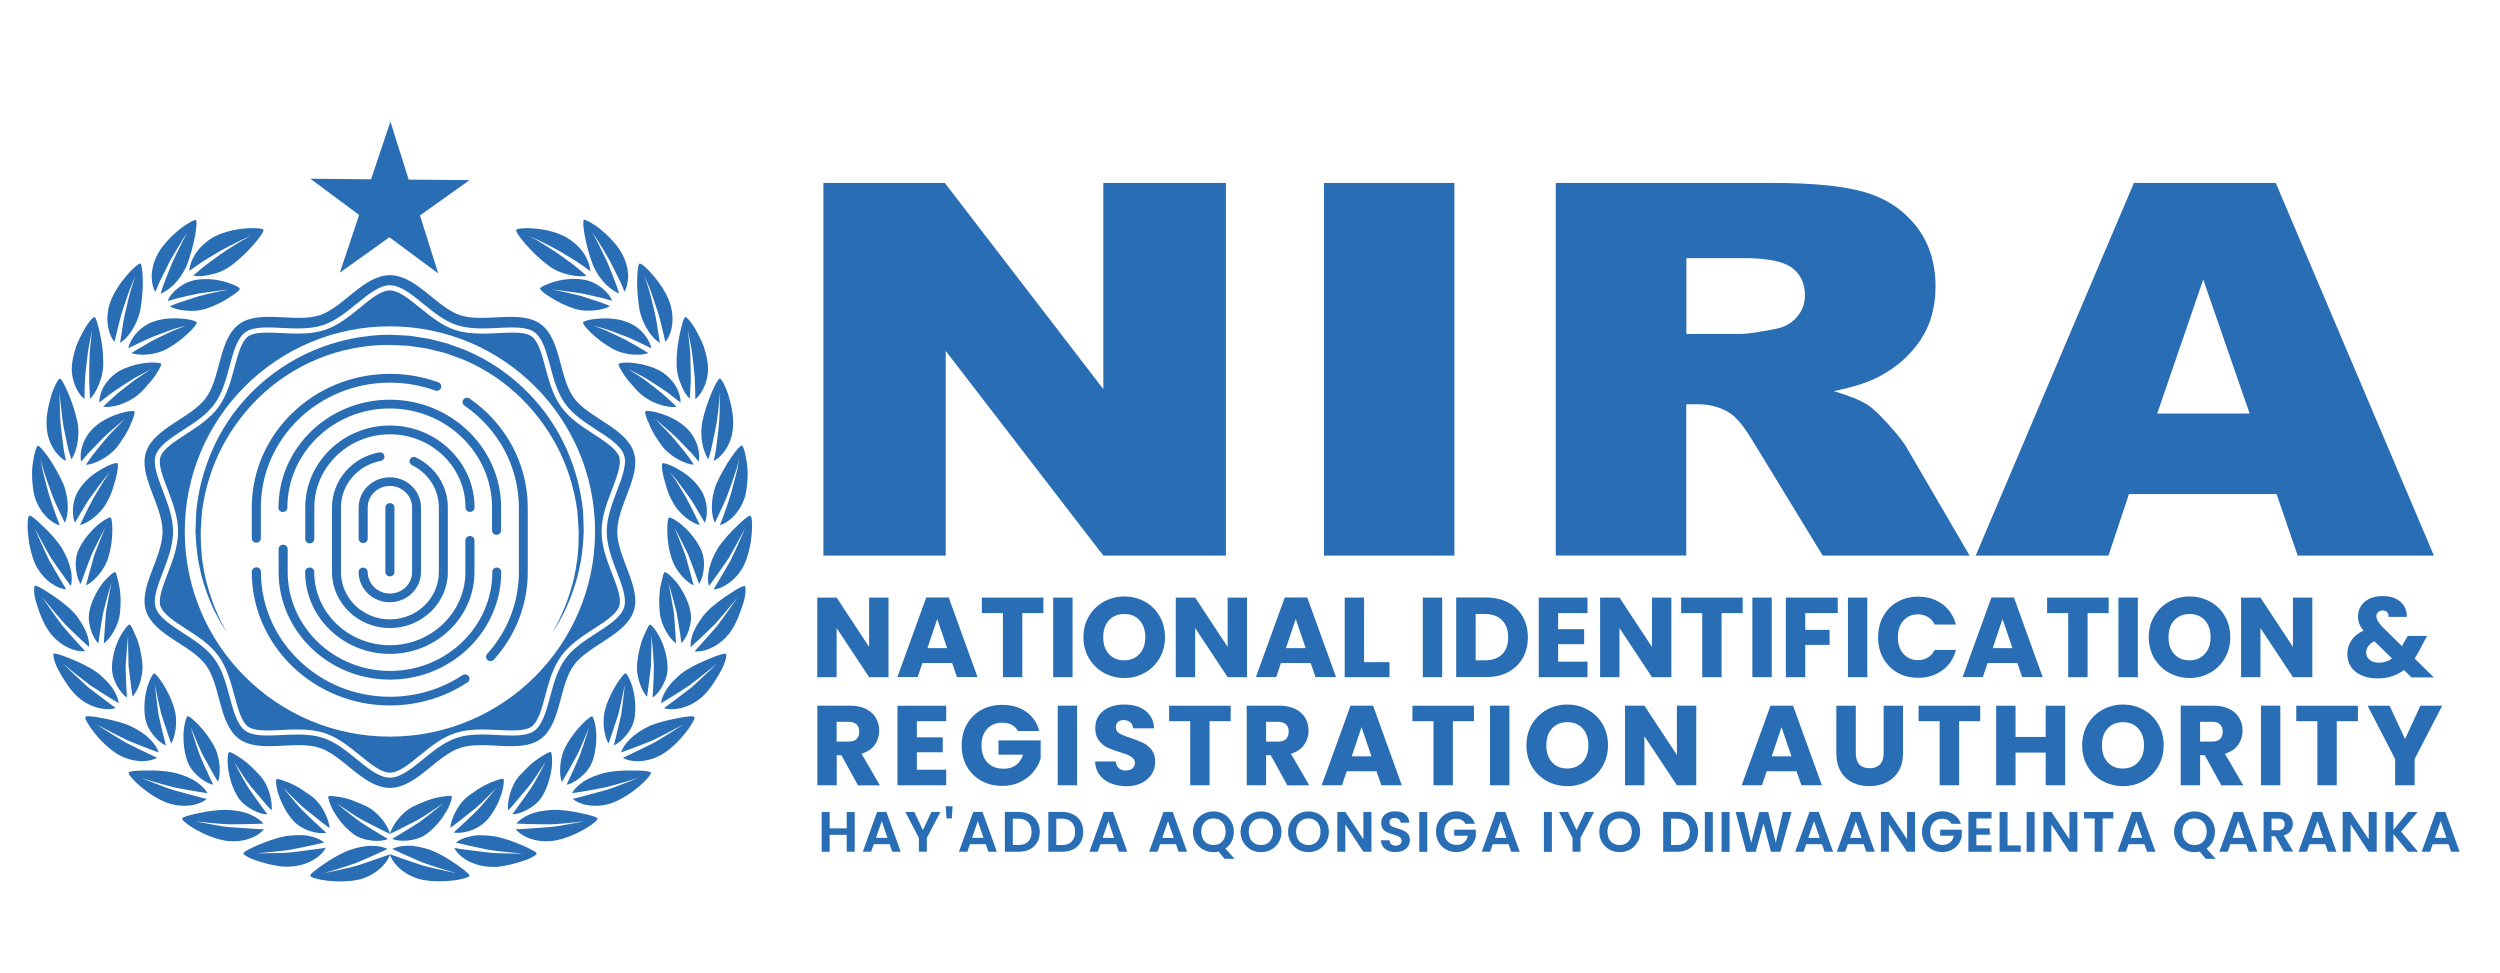
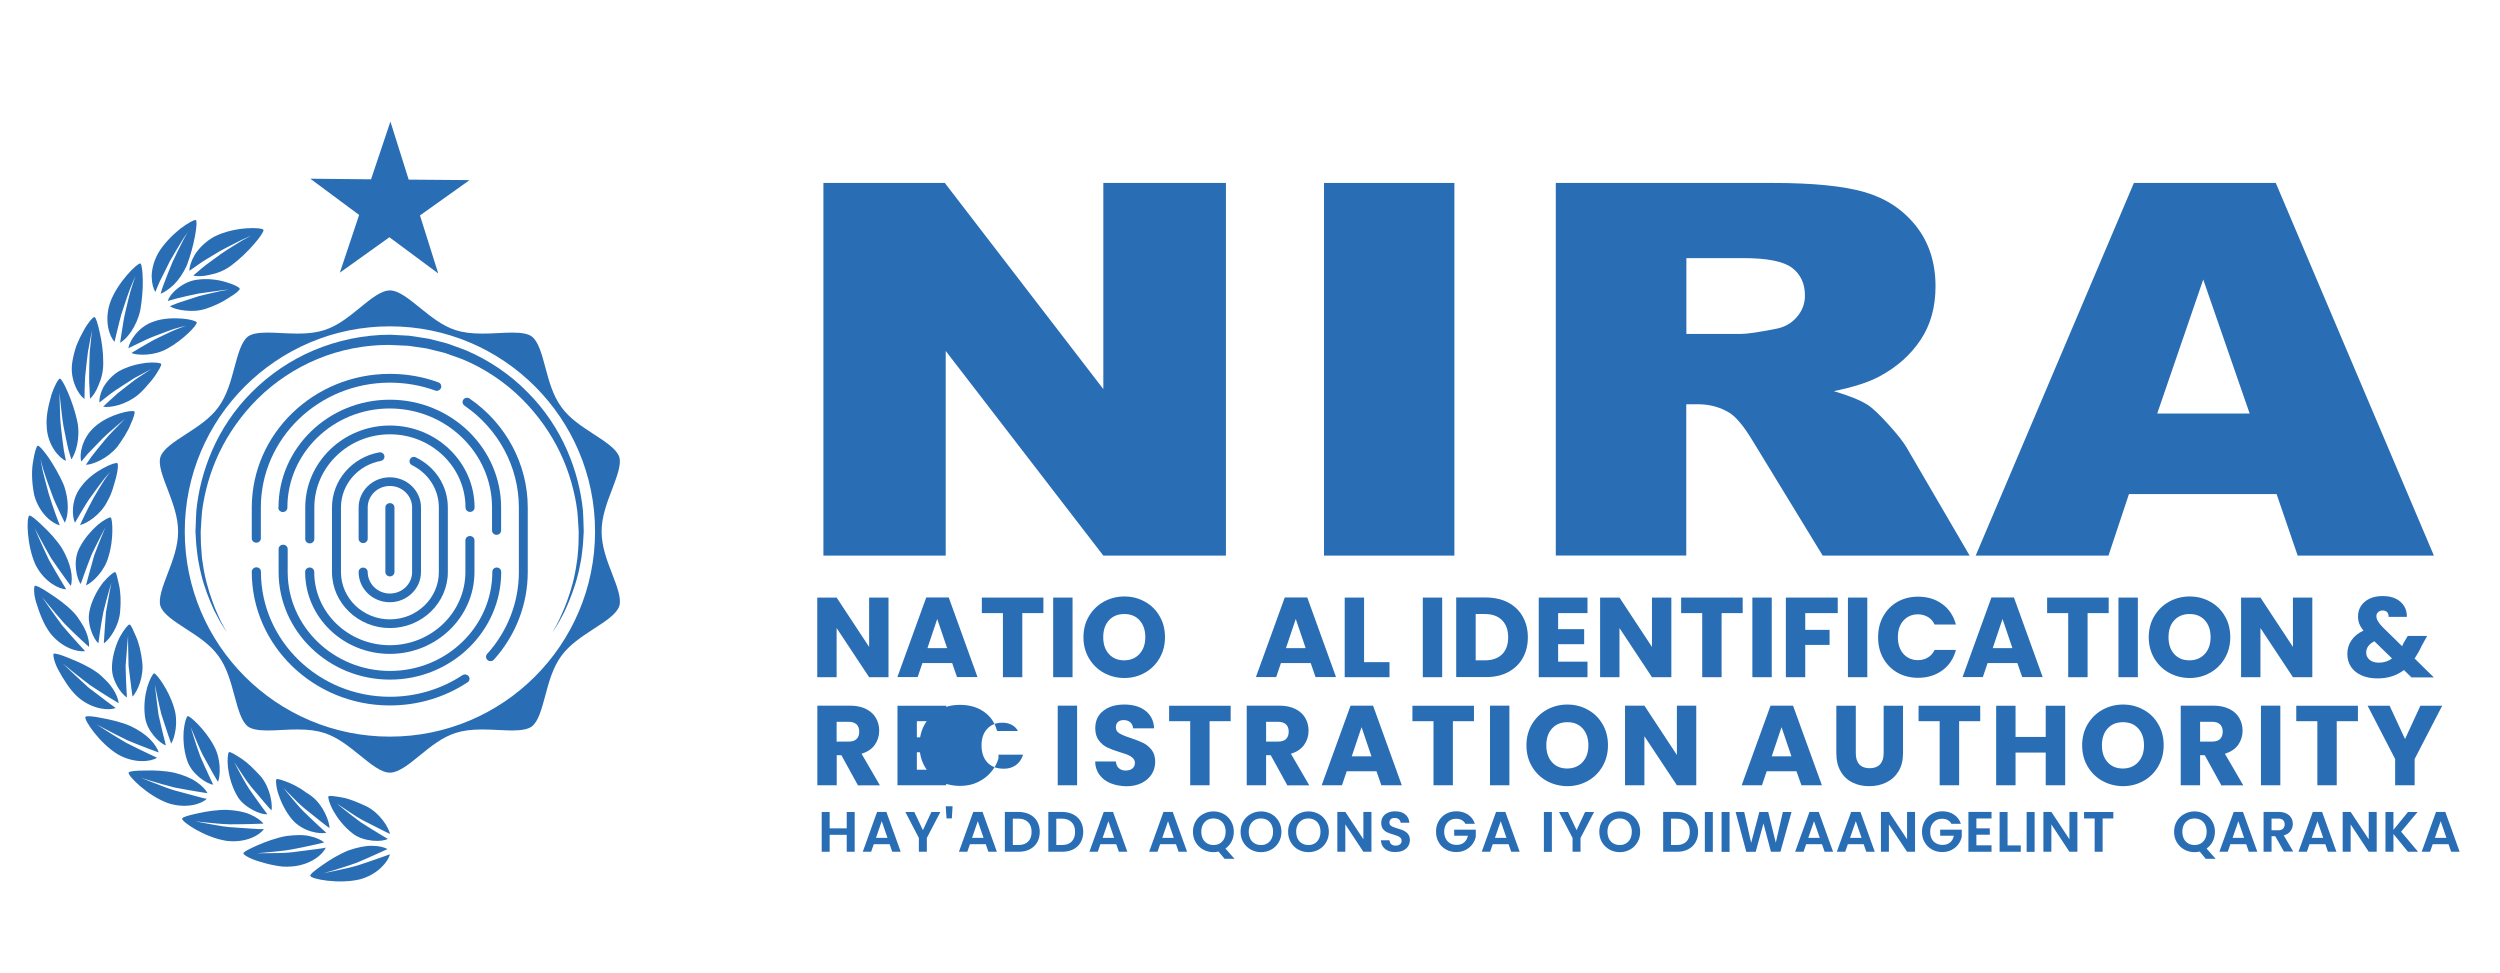
<svg xmlns="http://www.w3.org/2000/svg" version="1.0" id="Layer_1" x="0px" y="0px" viewBox="0 0 247.75 96.44" enable-background="new 0 0 247.75 96.44" xml:space="preserve">
  <g>
    <g>
      <g>
        <polygon fill="#296DB5" points="84.7,80.47 84.7,84.41 83.91,84.41 83.91,82.73 82.22,82.73 82.22,84.41 81.43,84.41      81.43,80.47 82.22,80.47 82.22,82.09 83.91,82.09 83.91,80.47    " />
        <path fill="#296DB5" d="M88.16,83.66h-1.57l-0.26,0.75H85.5l1.42-3.95h0.92l1.42,3.95h-0.84L88.16,83.66z M87.95,83.03     l-0.57-1.65l-0.57,1.65H87.95z" />
        <polygon fill="#296DB5" points="93.19,80.47 91.85,83.04 91.85,84.41 91.06,84.41 91.06,83.04 89.72,80.47 90.61,80.47      91.46,82.27 92.3,80.47    " />
        <path fill="#296DB5" d="M97.69,83.66h-1.57l-0.26,0.75h-0.83l1.42-3.95h0.92l1.42,3.95h-0.84L97.69,83.66z M97.47,83.03     l-0.57-1.65l-0.57,1.65H97.47z" />
        <path fill="#296DB5" d="M102.05,80.71c0.31,0.16,0.56,0.39,0.73,0.69c0.17,0.3,0.26,0.65,0.26,1.04c0,0.4-0.09,0.74-0.26,1.04     c-0.17,0.3-0.42,0.52-0.73,0.69c-0.32,0.16-0.68,0.24-1.09,0.24h-1.38v-3.95h1.38C101.37,80.47,101.73,80.55,102.05,80.71      M101.89,83.4c0.23-0.23,0.34-0.54,0.34-0.96c0-0.41-0.11-0.73-0.34-0.96c-0.23-0.23-0.55-0.35-0.96-0.35h-0.56v2.61h0.56     C101.34,83.74,101.66,83.63,101.89,83.4" />
        <path fill="#296DB5" d="M106.36,80.71c0.31,0.16,0.56,0.39,0.73,0.69c0.17,0.3,0.26,0.65,0.26,1.04c0,0.4-0.09,0.74-0.26,1.04     c-0.17,0.3-0.41,0.52-0.73,0.69c-0.32,0.16-0.68,0.24-1.09,0.24h-1.38v-3.95h1.38C105.68,80.47,106.05,80.55,106.36,80.71      M106.2,83.4c0.23-0.23,0.34-0.54,0.34-0.96c0-0.41-0.11-0.73-0.34-0.96c-0.23-0.23-0.55-0.35-0.96-0.35h-0.56v2.61h0.56     C105.66,83.74,105.98,83.63,106.2,83.4" />
        <path fill="#296DB5" d="M110.62,83.66h-1.57l-0.26,0.75h-0.83l1.42-3.95h0.92l1.42,3.95h-0.84L110.62,83.66z M110.41,83.03     l-0.57-1.65l-0.57,1.65H110.41z" />
        <path fill="#296DB5" d="M116.54,83.66h-1.57l-0.26,0.75h-0.83l1.42-3.95h0.92l1.42,3.95h-0.84L116.54,83.66z M116.32,83.03     l-0.57-1.65l-0.57,1.65H116.32z" />
        <path fill="#296DB5" d="M121.36,85.11l-0.6-0.72c-0.17,0.04-0.34,0.06-0.51,0.06c-0.37,0-0.71-0.09-1.02-0.26     c-0.31-0.17-0.55-0.41-0.74-0.72c-0.18-0.31-0.27-0.66-0.27-1.04c0-0.38,0.09-0.73,0.27-1.04c0.18-0.31,0.43-0.55,0.74-0.72     c0.31-0.17,0.65-0.26,1.02-0.26c0.37,0,0.71,0.09,1.02,0.26c0.31,0.17,0.55,0.41,0.73,0.72c0.18,0.31,0.27,0.65,0.27,1.04     c0,0.35-0.07,0.67-0.22,0.96c-0.15,0.29-0.35,0.52-0.61,0.7l0.9,1.02H121.36z M119.2,83.12c0.1,0.2,0.24,0.35,0.43,0.46     c0.18,0.11,0.39,0.16,0.63,0.16c0.24,0,0.45-0.05,0.63-0.16c0.18-0.11,0.32-0.26,0.42-0.46c0.1-0.2,0.15-0.43,0.15-0.7     s-0.05-0.49-0.15-0.69c-0.1-0.2-0.24-0.35-0.42-0.46c-0.18-0.11-0.39-0.16-0.63-0.16c-0.24,0-0.45,0.05-0.63,0.16     c-0.18,0.11-0.32,0.26-0.43,0.46c-0.1,0.2-0.15,0.43-0.15,0.69S119.1,82.92,119.2,83.12" />
        <path fill="#296DB5" d="M123.95,84.19c-0.31-0.17-0.55-0.41-0.74-0.72c-0.18-0.31-0.27-0.65-0.27-1.04     c0-0.39,0.09-0.73,0.27-1.04c0.18-0.31,0.43-0.55,0.74-0.72c0.31-0.17,0.65-0.26,1.02-0.26c0.37,0,0.71,0.09,1.02,0.26     c0.31,0.17,0.55,0.41,0.73,0.72c0.18,0.31,0.27,0.65,0.27,1.04c0,0.39-0.09,0.74-0.27,1.04c-0.18,0.31-0.42,0.55-0.73,0.72     c-0.31,0.17-0.65,0.26-1.02,0.26C124.6,84.45,124.26,84.36,123.95,84.19 M125.59,83.58c0.18-0.11,0.32-0.26,0.42-0.46     c0.1-0.2,0.15-0.43,0.15-0.7c0-0.26-0.05-0.49-0.15-0.69c-0.1-0.2-0.24-0.35-0.42-0.46c-0.18-0.11-0.39-0.16-0.63-0.16     c-0.24,0-0.45,0.05-0.63,0.16c-0.18,0.11-0.32,0.26-0.43,0.46c-0.1,0.2-0.15,0.43-0.15,0.69c0,0.26,0.05,0.49,0.15,0.7     c0.1,0.2,0.24,0.35,0.43,0.46c0.18,0.11,0.39,0.16,0.63,0.16C125.2,83.75,125.41,83.69,125.59,83.58" />
        <path fill="#296DB5" d="M128.65,84.19c-0.31-0.17-0.55-0.41-0.73-0.72c-0.18-0.31-0.27-0.65-0.27-1.04     c0-0.39,0.09-0.73,0.27-1.04c0.18-0.31,0.43-0.55,0.73-0.72c0.31-0.17,0.65-0.26,1.02-0.26c0.37,0,0.71,0.09,1.02,0.26     c0.31,0.17,0.55,0.41,0.73,0.72c0.18,0.31,0.27,0.65,0.27,1.04c0,0.39-0.09,0.74-0.27,1.04c-0.18,0.31-0.42,0.55-0.73,0.72     c-0.31,0.17-0.65,0.26-1.02,0.26S128.96,84.36,128.65,84.19 M130.29,83.58c0.18-0.11,0.32-0.26,0.42-0.46     c0.1-0.2,0.15-0.43,0.15-0.7c0-0.26-0.05-0.49-0.15-0.69c-0.1-0.2-0.24-0.35-0.42-0.46c-0.18-0.11-0.39-0.16-0.63-0.16     c-0.24,0-0.45,0.05-0.63,0.16c-0.18,0.11-0.32,0.26-0.43,0.46c-0.1,0.2-0.15,0.43-0.15,0.69c0,0.26,0.05,0.49,0.15,0.7     c0.1,0.2,0.24,0.35,0.43,0.46c0.18,0.11,0.39,0.16,0.63,0.16C129.9,83.75,130.11,83.69,130.29,83.58" />
        <polygon fill="#296DB5" points="135.91,84.41 135.11,84.41 133.32,81.7 133.32,84.41 132.53,84.41 132.53,80.46 133.32,80.46      135.11,83.17 135.11,80.46 135.91,80.46    " />
        <path fill="#296DB5" d="M137.57,84.31c-0.22-0.09-0.4-0.23-0.52-0.41c-0.13-0.18-0.19-0.39-0.2-0.63h0.85     c0.01,0.16,0.07,0.29,0.17,0.39c0.1,0.09,0.25,0.14,0.43,0.14c0.18,0,0.33-0.04,0.44-0.13c0.11-0.09,0.16-0.2,0.16-0.35     c0-0.12-0.03-0.21-0.11-0.29c-0.07-0.07-0.16-0.13-0.27-0.18c-0.11-0.04-0.25-0.09-0.44-0.15c-0.26-0.07-0.46-0.15-0.62-0.22     c-0.16-0.07-0.3-0.19-0.41-0.33c-0.11-0.15-0.17-0.35-0.17-0.6c0-0.23,0.06-0.44,0.17-0.61c0.12-0.17,0.28-0.31,0.49-0.4     c0.21-0.09,0.45-0.14,0.72-0.14c0.41,0,0.74,0.1,0.99,0.3c0.25,0.2,0.39,0.47,0.42,0.83h-0.87c-0.01-0.14-0.07-0.25-0.17-0.34     c-0.11-0.09-0.25-0.13-0.43-0.13c-0.16,0-0.28,0.04-0.37,0.12c-0.09,0.08-0.14,0.19-0.14,0.34c0,0.11,0.03,0.19,0.1,0.26     c0.07,0.07,0.16,0.13,0.26,0.17c0.1,0.04,0.25,0.09,0.44,0.15c0.26,0.07,0.47,0.15,0.63,0.22c0.16,0.08,0.3,0.19,0.42,0.34     c0.12,0.15,0.18,0.35,0.18,0.59c0,0.21-0.06,0.41-0.16,0.59c-0.11,0.18-0.27,0.33-0.48,0.43c-0.21,0.11-0.46,0.16-0.75,0.16     C138.03,84.45,137.78,84.41,137.57,84.31" />
-         <rect x="140.65" y="80.47" fill="#296DB5" width="0.79" height="3.95" />
        <path fill="#296DB5" d="M145.23,81.65c-0.09-0.17-0.21-0.29-0.37-0.38c-0.16-0.09-0.34-0.13-0.55-0.13     c-0.23,0-0.44,0.05-0.62,0.16c-0.18,0.11-0.32,0.26-0.42,0.45c-0.1,0.2-0.15,0.42-0.15,0.68c0,0.26,0.05,0.49,0.16,0.69     c0.1,0.2,0.25,0.35,0.43,0.45c0.18,0.11,0.4,0.16,0.64,0.16c0.3,0,0.55-0.08,0.74-0.24c0.19-0.16,0.32-0.38,0.38-0.67h-1.36v-0.6     h2.14v0.69c-0.05,0.28-0.17,0.53-0.34,0.76c-0.17,0.23-0.4,0.42-0.67,0.56c-0.27,0.14-0.58,0.21-0.92,0.21     c-0.38,0-0.72-0.08-1.03-0.26c-0.31-0.17-0.55-0.41-0.72-0.72c-0.17-0.3-0.26-0.65-0.26-1.04s0.09-0.74,0.26-1.04     c0.18-0.31,0.42-0.55,0.72-0.72c0.31-0.17,0.65-0.26,1.03-0.26c0.44,0,0.83,0.11,1.16,0.33c0.33,0.22,0.55,0.52,0.68,0.91H145.23     z" />
        <path fill="#296DB5" d="M149.5,83.66h-1.57l-0.26,0.75h-0.83l1.42-3.95h0.92l1.42,3.95h-0.84L149.5,83.66z M149.29,83.03     l-0.57-1.65l-0.57,1.65H149.29z" />
        <rect x="153" y="80.47" fill="#296DB5" width="0.79" height="3.95" />
        <polygon fill="#296DB5" points="157.97,80.47 156.63,83.04 156.63,84.41 155.84,84.41 155.84,83.04 154.5,80.47 155.39,80.47      156.24,82.27 157.08,80.47    " />
        <path fill="#296DB5" d="M159.5,84.19c-0.31-0.17-0.55-0.41-0.74-0.72c-0.18-0.31-0.27-0.65-0.27-1.04c0-0.39,0.09-0.73,0.27-1.04     c0.18-0.31,0.43-0.55,0.74-0.72c0.31-0.17,0.65-0.26,1.02-0.26c0.37,0,0.71,0.09,1.02,0.26c0.31,0.17,0.55,0.41,0.73,0.72     c0.18,0.31,0.27,0.65,0.27,1.04c0,0.39-0.09,0.74-0.27,1.04c-0.18,0.31-0.42,0.55-0.73,0.72c-0.31,0.17-0.65,0.26-1.02,0.26     S159.81,84.36,159.5,84.19 M161.14,83.58c0.18-0.11,0.32-0.26,0.42-0.46c0.1-0.2,0.15-0.43,0.15-0.7c0-0.26-0.05-0.49-0.15-0.69     c-0.1-0.2-0.24-0.35-0.42-0.46c-0.18-0.11-0.39-0.16-0.63-0.16c-0.24,0-0.45,0.05-0.63,0.16c-0.18,0.11-0.32,0.26-0.43,0.46     c-0.1,0.2-0.15,0.43-0.15,0.69c0,0.26,0.05,0.49,0.15,0.7c0.1,0.2,0.24,0.35,0.43,0.46c0.18,0.11,0.39,0.16,0.63,0.16     C160.75,83.75,160.96,83.69,161.14,83.58" />
        <path fill="#296DB5" d="M167.29,80.71c0.32,0.16,0.56,0.39,0.73,0.69c0.17,0.3,0.26,0.65,0.26,1.04c0,0.4-0.09,0.74-0.26,1.04     c-0.17,0.3-0.41,0.52-0.73,0.69c-0.31,0.16-0.68,0.24-1.09,0.24h-1.38v-3.95h1.38C166.61,80.47,166.97,80.55,167.29,80.71      M167.12,83.4c0.23-0.23,0.34-0.54,0.34-0.96c0-0.41-0.11-0.73-0.34-0.96c-0.23-0.23-0.55-0.35-0.96-0.35h-0.56v2.61h0.56     C166.58,83.74,166.9,83.63,167.12,83.4" />
        <rect x="168.95" y="80.47" fill="#296DB5" width="0.79" height="3.95" />
        <rect x="170.61" y="80.47" fill="#296DB5" width="0.79" height="3.95" />
        <polygon fill="#296DB5" points="177.54,80.47 176.44,84.41 175.5,84.41 174.76,81.6 173.99,84.41 173.06,84.42 172,80.47      172.85,80.47 173.54,83.53 174.35,80.47 175.23,80.47 175.98,83.51 176.68,80.47    " />
        <path fill="#296DB5" d="M180.56,83.66h-1.57l-0.26,0.75h-0.83l1.42-3.95h0.92l1.42,3.95h-0.84L180.56,83.66z M180.34,83.03     l-0.57-1.65l-0.57,1.65H180.34z" />
        <path fill="#296DB5" d="M184.69,83.66h-1.57l-0.26,0.75h-0.83l1.42-3.95h0.92l1.42,3.95h-0.84L184.69,83.66z M184.48,83.03     l-0.57-1.65l-0.57,1.65H184.48z" />
        <polygon fill="#296DB5" points="189.78,84.41 188.99,84.41 187.19,81.7 187.19,84.41 186.4,84.41 186.4,80.46 187.19,80.46      188.99,83.17 188.99,80.46 189.78,80.46    " />
        <path fill="#296DB5" d="M193.39,81.65c-0.09-0.17-0.21-0.29-0.37-0.38c-0.16-0.09-0.34-0.13-0.55-0.13     c-0.23,0-0.44,0.05-0.62,0.16c-0.18,0.11-0.32,0.26-0.42,0.45c-0.1,0.2-0.15,0.42-0.15,0.68c0,0.26,0.05,0.49,0.15,0.69     c0.1,0.2,0.25,0.35,0.43,0.45c0.19,0.11,0.4,0.16,0.65,0.16c0.3,0,0.55-0.08,0.74-0.24c0.19-0.16,0.32-0.38,0.38-0.67h-1.36v-0.6     h2.14v0.69c-0.05,0.28-0.17,0.53-0.34,0.76c-0.17,0.23-0.4,0.42-0.67,0.56c-0.27,0.14-0.58,0.21-0.92,0.21     c-0.38,0-0.72-0.08-1.03-0.26c-0.31-0.17-0.55-0.41-0.72-0.72c-0.18-0.3-0.26-0.65-0.26-1.04s0.09-0.74,0.26-1.04     c0.17-0.31,0.42-0.55,0.72-0.72c0.31-0.17,0.65-0.26,1.03-0.26c0.44,0,0.83,0.11,1.16,0.33c0.33,0.22,0.56,0.52,0.68,0.91H193.39     z" />
        <polygon fill="#296DB5" points="195.86,81.11 195.86,82.09 197.19,82.09 197.19,82.72 195.86,82.72 195.86,83.77 197.36,83.77      197.36,84.41 195.07,84.41 195.07,80.46 197.36,80.46 197.36,81.11    " />
        <polygon fill="#296DB5" points="198.95,83.78 200.26,83.78 200.26,84.41 198.16,84.41 198.16,80.47 198.95,80.47    " />
        <rect x="200.84" y="80.47" fill="#296DB5" width="0.79" height="3.95" />
        <polygon fill="#296DB5" points="205.87,84.41 205.08,84.41 203.29,81.7 203.29,84.41 202.5,84.41 202.5,80.46 203.29,80.46      205.08,83.17 205.08,80.46 205.87,80.46    " />
        <polygon fill="#296DB5" points="209.43,80.47 209.43,81.11 208.37,81.11 208.37,84.41 207.58,84.41 207.58,81.11 206.53,81.11      206.53,80.47    " />
-         <path fill="#296DB5" d="M212.51,83.66h-1.57l-0.26,0.75h-0.83l1.42-3.95h0.92l1.42,3.95h-0.84L212.51,83.66z M212.29,83.03     l-0.57-1.65l-0.57,1.65H212.29z" />
        <path fill="#296DB5" d="M218.59,85.11l-0.6-0.72c-0.17,0.04-0.34,0.06-0.51,0.06c-0.37,0-0.71-0.09-1.02-0.26     c-0.31-0.17-0.55-0.41-0.74-0.72c-0.18-0.31-0.27-0.66-0.27-1.04c0-0.38,0.09-0.73,0.27-1.04c0.18-0.31,0.43-0.55,0.74-0.72     c0.31-0.17,0.65-0.26,1.02-0.26c0.37,0,0.71,0.09,1.02,0.26c0.31,0.17,0.55,0.41,0.73,0.72c0.18,0.31,0.27,0.65,0.27,1.04     c0,0.35-0.08,0.67-0.22,0.96c-0.15,0.29-0.35,0.52-0.61,0.7l0.9,1.02H218.59z M216.42,83.12c0.1,0.2,0.24,0.35,0.43,0.46     c0.18,0.11,0.39,0.16,0.63,0.16c0.24,0,0.45-0.05,0.63-0.16c0.18-0.11,0.32-0.26,0.42-0.46c0.1-0.2,0.15-0.43,0.15-0.7     s-0.05-0.49-0.15-0.69c-0.1-0.2-0.24-0.35-0.42-0.46c-0.18-0.11-0.39-0.16-0.63-0.16c-0.24,0-0.45,0.05-0.63,0.16     c-0.18,0.11-0.33,0.26-0.43,0.46c-0.1,0.2-0.15,0.43-0.15,0.69S216.32,82.92,216.42,83.12" />
        <path fill="#296DB5" d="M222.6,83.66h-1.57l-0.26,0.75h-0.83l1.42-3.95h0.92l1.42,3.95h-0.84L222.6,83.66z M222.39,83.03     l-0.57-1.65l-0.57,1.65H222.39z" />
        <path fill="#296DB5" d="M226.35,84.41l-0.87-1.54h-0.37v1.54h-0.79v-3.95h1.48c0.3,0,0.57,0.05,0.78,0.16     c0.21,0.11,0.38,0.25,0.48,0.43c0.11,0.18,0.16,0.39,0.16,0.61c0,0.26-0.08,0.49-0.23,0.7c-0.15,0.21-0.38,0.35-0.67,0.43     l0.94,1.6H226.35z M225.11,82.28h0.66c0.21,0,0.37-0.05,0.48-0.16c0.1-0.1,0.16-0.25,0.16-0.43c0-0.18-0.05-0.32-0.16-0.42     c-0.11-0.1-0.27-0.15-0.48-0.15h-0.66V82.28z" />
        <path fill="#296DB5" d="M230.44,83.66h-1.57l-0.26,0.75h-0.83l1.42-3.95h0.92l1.42,3.95h-0.84L230.44,83.66z M230.23,83.03     l-0.57-1.65l-0.57,1.65H230.23z" />
        <polygon fill="#296DB5" points="235.53,84.41 234.74,84.41 232.95,81.7 232.95,84.41 232.16,84.41 232.16,80.46 232.95,80.46      234.74,83.17 234.74,80.46 235.53,80.46    " />
        <polygon fill="#296DB5" points="238.63,84.41 237.19,82.65 237.19,84.41 236.4,84.41 236.4,80.47 237.19,80.47 237.19,82.24      238.63,80.47 239.58,80.47 237.95,82.42 239.63,84.41    " />
        <path fill="#296DB5" d="M242.65,83.66h-1.57l-0.26,0.75h-0.83l1.42-3.95h0.92l1.42,3.95h-0.84L242.65,83.66z M242.44,83.03     l-0.57-1.65l-0.57,1.65H242.44z" />
      </g>
      <polygon fill="#296DB5" points="94.4,79.9 94.33,81.1 93.8,81.1 93.72,79.9   " />
      <g>
        <path fill="#296DB5" d="M85.02,77.82l-1.64-2.98h-0.46v2.98h-1.92v-7.89h3.23c0.62,0,1.15,0.11,1.59,0.33     c0.44,0.22,0.77,0.52,0.98,0.89c0.22,0.38,0.33,0.8,0.33,1.26c0,0.53-0.15,0.99-0.44,1.41c-0.3,0.41-0.73,0.7-1.31,0.88     l1.82,3.13H85.02z M82.91,73.49h1.19c0.35,0,0.62-0.08,0.79-0.26c0.18-0.17,0.26-0.42,0.26-0.73c0-0.3-0.09-0.54-0.26-0.71     c-0.18-0.17-0.44-0.26-0.79-0.26h-1.19V73.49z" />
        <polygon fill="#296DB5" points="90.86,71.47 90.86,73.07 93.43,73.07 93.43,74.55 90.86,74.55 90.86,76.28 93.77,76.28      93.77,77.82 88.94,77.82 88.94,69.94 93.77,69.94 93.77,71.47    " />
-         <path fill="#296DB5" d="M100.87,72.43c-0.14-0.26-0.35-0.46-0.61-0.6c-0.26-0.14-0.58-0.21-0.94-0.21c-0.62,0-1.12,0.2-1.49,0.61     c-0.38,0.41-0.56,0.95-0.56,1.64c0,0.73,0.2,1.29,0.59,1.7c0.39,0.41,0.93,0.61,1.62,0.61c0.47,0,0.87-0.12,1.2-0.36     c0.33-0.24,0.56-0.58,0.71-1.03h-2.44v-1.42h4.18v1.79c-0.14,0.48-0.38,0.93-0.73,1.34c-0.34,0.41-0.77,0.74-1.3,1     c-0.53,0.26-1.12,0.38-1.78,0.38c-0.78,0-1.47-0.17-2.08-0.51c-0.61-0.34-1.09-0.82-1.43-1.42c-0.34-0.61-0.51-1.3-0.51-2.08     c0-0.78,0.17-1.47,0.51-2.08c0.34-0.61,0.82-1.09,1.42-1.43c0.61-0.34,1.3-0.51,2.08-0.51c0.94,0,1.74,0.23,2.39,0.69     c0.65,0.46,1.08,1.09,1.29,1.9H100.87z" />
+         <path fill="#296DB5" d="M100.87,72.43c-0.14-0.26-0.35-0.46-0.61-0.6c-0.26-0.14-0.58-0.21-0.94-0.21c-0.62,0-1.12,0.2-1.49,0.61     c-0.38,0.41-0.56,0.95-0.56,1.64c0,0.73,0.2,1.29,0.59,1.7c0.39,0.41,0.93,0.61,1.62,0.61c0.47,0,0.87-0.12,1.2-0.36     c0.33-0.24,0.56-0.58,0.71-1.03h-2.44v-1.42v1.79c-0.14,0.48-0.38,0.93-0.73,1.34c-0.34,0.41-0.77,0.74-1.3,1     c-0.53,0.26-1.12,0.38-1.78,0.38c-0.78,0-1.47-0.17-2.08-0.51c-0.61-0.34-1.09-0.82-1.43-1.42c-0.34-0.61-0.51-1.3-0.51-2.08     c0-0.78,0.17-1.47,0.51-2.08c0.34-0.61,0.82-1.09,1.42-1.43c0.61-0.34,1.3-0.51,2.08-0.51c0.94,0,1.74,0.23,2.39,0.69     c0.65,0.46,1.08,1.09,1.29,1.9H100.87z" />
        <rect x="104.82" y="69.93" fill="#296DB5" width="1.92" height="7.89" />
        <path fill="#296DB5" d="M110.06,77.62c-0.46-0.19-0.82-0.46-1.1-0.83c-0.27-0.37-0.42-0.81-0.43-1.33h2.05     c0.03,0.29,0.13,0.52,0.3,0.67c0.17,0.15,0.4,0.23,0.67,0.23c0.28,0,0.51-0.07,0.67-0.2c0.16-0.13,0.25-0.31,0.25-0.55     c0-0.19-0.07-0.35-0.2-0.48c-0.13-0.13-0.29-0.23-0.48-0.31c-0.19-0.08-0.46-0.18-0.82-0.28c-0.51-0.16-0.92-0.31-1.25-0.47     c-0.32-0.16-0.6-0.39-0.83-0.7c-0.23-0.31-0.35-0.71-0.35-1.2c0-0.73,0.26-1.31,0.8-1.73c0.53-0.42,1.23-0.62,2.08-0.62     c0.87,0,1.57,0.21,2.1,0.62c0.53,0.42,0.82,0.99,0.85,1.74h-2.08c-0.02-0.25-0.11-0.45-0.28-0.6c-0.17-0.15-0.39-0.22-0.66-0.22     c-0.23,0-0.42,0.06-0.56,0.19c-0.14,0.12-0.21,0.3-0.21,0.53c0,0.26,0.12,0.45,0.36,0.6c0.24,0.14,0.61,0.3,1.12,0.46     c0.51,0.17,0.92,0.34,1.24,0.49c0.32,0.16,0.59,0.39,0.83,0.69c0.23,0.3,0.35,0.69,0.35,1.16c0,0.45-0.11,0.86-0.34,1.23     c-0.23,0.37-0.56,0.66-0.99,0.88c-0.44,0.22-0.95,0.33-1.54,0.33C111.03,77.9,110.52,77.81,110.06,77.62" />
        <polygon fill="#296DB5" points="121.96,69.94 121.96,71.47 119.87,71.47 119.87,77.82 117.95,77.82 117.95,71.47 115.86,71.47      115.86,69.94    " />
        <path fill="#296DB5" d="M127.57,77.82l-1.64-2.98h-0.46v2.98h-1.92v-7.89h3.23c0.62,0,1.15,0.11,1.59,0.33     c0.44,0.22,0.77,0.52,0.98,0.89c0.22,0.38,0.33,0.8,0.33,1.26c0,0.53-0.15,0.99-0.44,1.41c-0.3,0.41-0.73,0.7-1.31,0.88     l1.82,3.13H127.57z M125.47,73.49h1.19c0.35,0,0.62-0.08,0.79-0.26c0.18-0.17,0.26-0.42,0.26-0.73c0-0.3-0.09-0.54-0.26-0.71     c-0.18-0.17-0.44-0.26-0.79-0.26h-1.19V73.49z" />
        <path fill="#296DB5" d="M136.41,76.43h-2.95l-0.47,1.39h-2.01l2.86-7.89h2.23l2.85,7.89h-2.03L136.41,76.43z M135.91,74.95     l-0.98-2.89l-0.97,2.89H135.91z" />
        <polygon fill="#296DB5" points="146.07,69.94 146.07,71.47 143.98,71.47 143.98,77.82 142.06,77.82 142.06,71.47 139.97,71.47      139.97,69.94    " />
        <rect x="147.66" y="69.93" fill="#296DB5" width="1.92" height="7.89" />
        <path fill="#296DB5" d="M153.28,77.39c-0.62-0.34-1.11-0.83-1.47-1.44c-0.36-0.62-0.54-1.31-0.54-2.09     c0-0.77,0.18-1.46,0.54-2.08c0.36-0.61,0.85-1.09,1.47-1.44c0.62-0.34,1.3-0.52,2.04-0.52c0.74,0,1.42,0.17,2.04,0.52     c0.62,0.34,1.11,0.82,1.46,1.44c0.36,0.61,0.53,1.31,0.53,2.08c0,0.77-0.18,1.47-0.54,2.09c-0.36,0.62-0.85,1.1-1.46,1.44     c-0.61,0.34-1.29,0.52-2.03,0.52C154.58,77.9,153.9,77.73,153.28,77.39 M156.84,75.52c0.38-0.42,0.57-0.97,0.57-1.66     c0-0.7-0.19-1.25-0.57-1.67c-0.38-0.42-0.88-0.62-1.51-0.62c-0.64,0-1.15,0.21-1.52,0.62c-0.38,0.41-0.57,0.97-0.57,1.68     c0,0.7,0.19,1.25,0.57,1.67c0.38,0.42,0.88,0.62,1.52,0.62C155.95,76.15,156.46,75.94,156.84,75.52" />
        <polygon fill="#296DB5" points="168.1,77.82 166.18,77.82 162.96,72.96 162.96,77.82 161.04,77.82 161.04,69.93 162.96,69.93      166.18,74.82 166.18,69.93 168.1,69.93    " />
        <path fill="#296DB5" d="M178.03,76.43h-2.95l-0.47,1.39h-2.01l2.86-7.89h2.23l2.86,7.89h-2.03L178.03,76.43z M177.53,74.95     l-0.98-2.89l-0.97,2.89H177.53z" />
        <path fill="#296DB5" d="M183.91,69.94v4.72c0,0.47,0.12,0.84,0.35,1.09c0.23,0.25,0.57,0.38,1.02,0.38c0.45,0,0.8-0.13,1.03-0.38     c0.24-0.26,0.36-0.62,0.36-1.09v-4.72h1.92v4.71c0,0.7-0.15,1.3-0.45,1.79c-0.3,0.49-0.7,0.85-1.21,1.1     c-0.51,0.25-1.07,0.37-1.69,0.37c-0.62,0-1.18-0.12-1.67-0.37c-0.49-0.24-0.88-0.61-1.16-1.1c-0.29-0.49-0.43-1.09-0.43-1.79     v-4.71H183.91z" />
        <polygon fill="#296DB5" points="196.24,69.94 196.24,71.47 194.15,71.47 194.15,77.82 192.22,77.82 192.22,71.47 190.13,71.47      190.13,69.94    " />
        <polygon fill="#296DB5" points="204.66,69.94 204.66,77.82 202.73,77.82 202.73,74.58 199.74,74.58 199.74,77.82 197.82,77.82      197.82,69.94 199.74,69.94 199.74,73.03 202.73,73.03 202.73,69.94    " />
        <path fill="#296DB5" d="M208.35,77.39c-0.62-0.34-1.11-0.83-1.47-1.44c-0.36-0.62-0.54-1.31-0.54-2.09     c0-0.77,0.18-1.46,0.54-2.08c0.36-0.61,0.85-1.09,1.47-1.44c0.62-0.34,1.3-0.52,2.04-0.52c0.74,0,1.42,0.17,2.04,0.52     c0.62,0.34,1.11,0.82,1.46,1.44c0.36,0.61,0.53,1.31,0.53,2.08c0,0.77-0.18,1.47-0.54,2.09c-0.36,0.62-0.85,1.1-1.46,1.44     c-0.61,0.34-1.29,0.52-2.03,0.52C209.65,77.9,208.97,77.73,208.35,77.39 M211.9,75.52c0.38-0.42,0.57-0.97,0.57-1.66     c0-0.7-0.19-1.25-0.57-1.67c-0.38-0.42-0.88-0.62-1.51-0.62c-0.64,0-1.15,0.21-1.52,0.62c-0.38,0.41-0.57,0.97-0.57,1.68     c0,0.7,0.19,1.25,0.57,1.67c0.38,0.42,0.88,0.62,1.52,0.62C211.02,76.15,211.52,75.94,211.9,75.52" />
        <path fill="#296DB5" d="M220.13,77.82l-1.64-2.98h-0.46v2.98h-1.92v-7.89h3.23c0.62,0,1.15,0.11,1.59,0.33     c0.44,0.22,0.77,0.52,0.98,0.89c0.22,0.38,0.33,0.8,0.33,1.26c0,0.53-0.15,0.99-0.44,1.41c-0.3,0.41-0.74,0.7-1.31,0.88     l1.82,3.13H220.13z M218.03,73.49h1.19c0.35,0,0.62-0.08,0.79-0.26c0.18-0.17,0.26-0.42,0.26-0.73c0-0.3-0.09-0.54-0.26-0.71     c-0.18-0.17-0.44-0.26-0.79-0.26h-1.19V73.49z" />
        <rect x="224.06" y="69.93" fill="#296DB5" width="1.92" height="7.89" />
        <polygon fill="#296DB5" points="233.67,69.94 233.67,71.47 231.57,71.47 231.57,77.82 229.65,77.82 229.65,71.47 227.56,71.47      227.56,69.94    " />
        <polygon fill="#296DB5" points="242.02,69.94 239.29,75.22 239.29,77.82 237.36,77.82 237.36,75.22 234.63,69.94 236.81,69.94      238.34,73.24 239.86,69.94    " />
      </g>
      <g>
        <polygon fill="#296DB5" points="88.05,67.11 86.13,67.11 82.91,62.24 82.91,67.11 80.99,67.11 80.99,59.22 82.91,59.22      86.13,64.11 86.13,59.22 88.05,59.22    " />
        <path fill="#296DB5" d="M94.36,65.71h-2.95l-0.47,1.39h-2.01l2.86-7.89h2.23l2.85,7.89h-2.03L94.36,65.71z M93.86,64.23     l-0.98-2.89l-0.97,2.89H93.86z" />
        <polygon fill="#296DB5" points="103.4,59.22 103.4,60.76 101.31,60.76 101.31,67.11 99.39,67.11 99.39,60.76 97.3,60.76      97.3,59.22    " />
        <rect x="104.37" y="59.22" fill="#296DB5" width="1.92" height="7.89" />
        <path fill="#296DB5" d="M109.38,66.67c-0.62-0.34-1.11-0.83-1.47-1.44c-0.36-0.62-0.54-1.31-0.54-2.08     c0-0.77,0.18-1.47,0.54-2.08c0.36-0.61,0.85-1.09,1.47-1.44c0.62-0.34,1.3-0.52,2.04-0.52c0.74,0,1.42,0.17,2.04,0.52     c0.62,0.34,1.11,0.82,1.46,1.44c0.36,0.61,0.53,1.31,0.53,2.08c0,0.77-0.18,1.47-0.54,2.08c-0.36,0.62-0.85,1.1-1.46,1.44     c-0.61,0.35-1.29,0.52-2.03,0.52C110.68,67.19,110,67.01,109.38,66.67 M112.93,64.8c0.38-0.42,0.57-0.97,0.57-1.66     c0-0.7-0.19-1.25-0.57-1.67c-0.38-0.42-0.88-0.62-1.51-0.62c-0.64,0-1.15,0.21-1.52,0.62c-0.38,0.41-0.57,0.97-0.57,1.68     c0,0.7,0.19,1.25,0.57,1.67c0.38,0.42,0.89,0.62,1.52,0.62C112.05,65.43,112.55,65.22,112.93,64.8" />
-         <polygon fill="#296DB5" points="123.58,67.11 121.66,67.11 118.44,62.24 118.44,67.11 116.52,67.11 116.52,59.22 118.44,59.22      121.66,64.11 121.66,59.22 123.58,59.22    " />
        <path fill="#296DB5" d="M129.89,65.71h-2.95l-0.47,1.39h-2.01l2.86-7.89h2.23l2.85,7.89h-2.03L129.89,65.71z M129.39,64.23     l-0.98-2.89l-0.97,2.89H129.39z" />
        <polygon fill="#296DB5" points="135.18,65.62 137.7,65.62 137.7,67.11 133.26,67.11 133.26,59.22 135.18,59.22    " />
        <rect x="141" y="59.22" fill="#296DB5" width="1.92" height="7.89" />
        <path fill="#296DB5" d="M149.46,59.71c0.62,0.33,1.1,0.79,1.44,1.39c0.34,0.6,0.51,1.28,0.51,2.06c0,0.77-0.17,1.46-0.51,2.06     c-0.34,0.6-0.83,1.06-1.45,1.39c-0.63,0.33-1.35,0.49-2.18,0.49h-2.96v-7.89h2.96C148.11,59.22,148.83,59.38,149.46,59.71      M148.85,64.85c0.4-0.4,0.61-0.96,0.61-1.69c0-0.73-0.2-1.29-0.61-1.7c-0.4-0.4-0.97-0.61-1.7-0.61h-0.91v4.59h0.91     C147.88,65.44,148.44,65.24,148.85,64.85" />
        <polygon fill="#296DB5" points="154.41,60.76 154.41,62.35 156.99,62.35 156.99,63.84 154.41,63.84 154.41,65.57 157.32,65.57      157.32,67.11 152.49,67.11 152.49,59.22 157.32,59.22 157.32,60.76    " />
        <polygon fill="#296DB5" points="165.63,67.11 163.71,67.11 160.49,62.24 160.49,67.11 158.57,67.11 158.57,59.22 160.49,59.22      163.71,64.11 163.71,59.22 165.63,59.22    " />
        <polygon fill="#296DB5" points="172.7,59.22 172.7,60.76 170.61,60.76 170.61,67.11 168.69,67.11 168.69,60.76 166.6,60.76      166.6,59.22    " />
        <rect x="173.66" y="59.22" fill="#296DB5" width="1.92" height="7.89" />
        <polygon fill="#296DB5" points="182.12,59.22 182.12,60.76 178.9,60.76 178.9,62.42 181.31,62.42 181.31,63.91 178.9,63.91      178.9,67.11 176.98,67.11 176.98,59.22    " />
        <rect x="183.13" y="59.22" fill="#296DB5" width="1.92" height="7.89" />
        <path fill="#296DB5" d="M186.63,61.07c0.34-0.61,0.81-1.09,1.41-1.43c0.6-0.34,1.29-0.51,2.05-0.51c0.93,0,1.74,0.25,2.4,0.74     c0.67,0.49,1.11,1.17,1.34,2.02h-2.11c-0.16-0.33-0.38-0.58-0.67-0.75c-0.29-0.17-0.62-0.26-0.98-0.26     c-0.59,0-1.07,0.21-1.44,0.62c-0.37,0.41-0.55,0.96-0.55,1.65c0,0.69,0.19,1.24,0.55,1.65c0.37,0.41,0.85,0.62,1.44,0.62     c0.37,0,0.7-0.09,0.98-0.26c0.29-0.17,0.51-0.42,0.67-0.75h2.11c-0.22,0.85-0.67,1.53-1.34,2.02c-0.67,0.49-1.47,0.74-2.4,0.74     c-0.77,0-1.45-0.17-2.05-0.51c-0.6-0.34-1.07-0.82-1.41-1.42c-0.34-0.61-0.51-1.3-0.51-2.08     C186.12,62.37,186.29,61.68,186.63,61.07" />
        <path fill="#296DB5" d="M199.92,65.71h-2.95l-0.47,1.39h-2.01l2.86-7.89h2.23l2.85,7.89h-2.03L199.92,65.71z M199.43,64.23     l-0.98-2.89l-0.97,2.89H199.43z" />
        <polygon fill="#296DB5" points="208.97,59.22 208.97,60.76 206.88,60.76 206.88,67.11 204.96,67.11 204.96,60.76 202.87,60.76      202.87,59.22    " />
        <rect x="209.94" y="59.22" fill="#296DB5" width="1.92" height="7.89" />
        <path fill="#296DB5" d="M214.95,66.67c-0.62-0.34-1.11-0.83-1.47-1.44c-0.36-0.62-0.54-1.31-0.54-2.08     c0-0.77,0.18-1.47,0.54-2.08c0.36-0.61,0.85-1.09,1.47-1.44c0.62-0.34,1.3-0.52,2.04-0.52c0.74,0,1.42,0.17,2.04,0.52     c0.62,0.34,1.11,0.82,1.46,1.44c0.36,0.61,0.53,1.31,0.53,2.08c0,0.77-0.18,1.47-0.54,2.08c-0.36,0.62-0.85,1.1-1.46,1.44     c-0.61,0.35-1.29,0.52-2.03,0.52C216.25,67.19,215.56,67.01,214.95,66.67 M218.5,64.8c0.38-0.42,0.57-0.97,0.57-1.66     c0-0.7-0.19-1.25-0.57-1.67c-0.38-0.42-0.88-0.62-1.51-0.62c-0.64,0-1.14,0.21-1.52,0.62c-0.38,0.41-0.57,0.97-0.57,1.68     c0,0.7,0.19,1.25,0.57,1.67c0.38,0.42,0.88,0.62,1.52,0.62C217.62,65.43,218.12,65.22,218.5,64.8" />
        <polygon fill="#296DB5" points="229.15,67.11 227.23,67.11 224.01,62.24 224.01,67.11 222.09,67.11 222.09,59.22 224.01,59.22      227.23,64.11 227.23,59.22 229.15,59.22    " />
        <path fill="#296DB5" d="M238.96,67.11l-0.73-0.71c-0.73,0.56-1.6,0.83-2.61,0.83c-0.61,0-1.14-0.1-1.59-0.3     c-0.45-0.2-0.8-0.48-1.04-0.84c-0.24-0.36-0.37-0.79-0.37-1.28c0-0.5,0.13-0.94,0.4-1.34c0.27-0.4,0.66-0.73,1.2-0.98     c-0.2-0.24-0.33-0.47-0.42-0.69c-0.08-0.22-0.12-0.46-0.12-0.72c0-0.38,0.1-0.72,0.29-1.02c0.2-0.31,0.48-0.55,0.85-0.73     c0.37-0.18,0.81-0.26,1.32-0.26c0.52,0,0.96,0.09,1.32,0.28c0.36,0.19,0.63,0.44,0.81,0.75c0.18,0.31,0.26,0.66,0.25,1.03h-1.81     c0.01-0.2-0.04-0.36-0.15-0.47c-0.11-0.11-0.25-0.16-0.43-0.16c-0.18,0-0.33,0.05-0.45,0.16c-0.12,0.1-0.18,0.24-0.18,0.4     c0,0.16,0.05,0.32,0.15,0.5c0.1,0.17,0.26,0.37,0.48,0.6l1.92,1.88c0.01-0.04,0.03-0.08,0.06-0.13c0.03-0.05,0.05-0.11,0.08-0.18     l0.42-0.71h1.92l-0.54,0.98c-0.2,0.44-0.44,0.86-0.7,1.26l1.9,1.87H238.96z M237.05,65.25l-1.75-1.7     c-0.54,0.28-0.81,0.65-0.81,1.12c0,0.29,0.11,0.52,0.33,0.71c0.22,0.19,0.52,0.29,0.89,0.29     C236.21,65.68,236.66,65.54,237.05,65.25" />
      </g>
      <g>
        <polygon fill="#296DB5" points="81.6,18.13 93.63,18.13 109.34,38.56 109.34,18.13 121.49,18.13 121.49,55.06 109.34,55.06      93.72,34.78 93.72,55.06 81.6,55.06    " />
        <rect x="131.21" y="18.13" fill="#296DB5" width="12.92" height="36.93" />
        <path fill="#296DB5" d="M154.18,55.06V18.13h21.48c3.98,0,7.03,0.3,9.13,0.91c2.1,0.61,3.8,1.73,5.09,3.36     c1.29,1.64,1.93,3.63,1.93,5.98c0,2.05-0.49,3.82-1.48,5.3c-0.99,1.49-2.34,2.69-4.07,3.62c-1.1,0.59-2.61,1.07-4.53,1.46     c1.53,0.46,2.65,0.91,3.35,1.36c0.48,0.3,1.16,0.95,2.06,1.94c0.9,0.99,1.5,1.76,1.81,2.3l6.24,10.7h-14.56l-6.89-11.29     c-0.87-1.46-1.65-2.41-2.33-2.85c-0.93-0.57-1.98-0.86-3.16-0.86h-1.14v14.99H154.18z M167.12,33.09h5.44     c0.59,0,1.73-0.17,3.41-0.5c0.85-0.15,1.55-0.54,2.09-1.16c0.54-0.62,0.81-1.34,0.81-2.14c0-1.19-0.43-2.11-1.28-2.75     c-0.85-0.64-2.46-0.96-4.81-0.96h-5.66V33.09z" />
        <path fill="#296DB5" d="M225.61,48.96h-14.63l-2.03,6.1h-13.16l15.68-36.93h14.06l15.67,36.93h-13.5L225.61,48.96z M222.94,40.98     l-4.6-13.28l-4.56,13.28H222.94z" />
      </g>
    </g>
    <g>
      <g>
        <path fill="#296DB5" d="M30.7,53.85c-0.25,0-0.45-0.19-0.45-0.43v-3.13c0-4.47,3.76-8.12,8.39-8.12c4.62,0,8.39,3.64,8.39,8.12     v0.01c0,0.24-0.2,0.43-0.45,0.43c-0.25,0-0.45-0.2-0.45-0.44c0-4-3.36-7.25-7.49-7.25c-4.13,0-7.49,3.25-7.49,7.25v3.13     C31.15,53.66,30.94,53.85,30.7,53.85" />
        <path fill="#296DB5" d="M47.02,56.69c0,4.47-3.76,8.11-8.39,8.11s-8.39-3.64-8.39-8.11v-0.02c0-0.24,0.2-0.43,0.45-0.43     c0.25,0,0.45,0.19,0.45,0.43v0.02c0,4,3.36,7.25,7.49,7.25c4.13,0,7.49-3.25,7.49-7.25v-3.14c0-0.24,0.2-0.43,0.45-0.43     c0.25,0,0.45,0.19,0.45,0.43V56.69z" />
        <path fill="#296DB5" d="M41.22,45.33c1.95,0.95,3.16,2.85,3.16,4.96v6.4c0,3.06-2.57,5.55-5.74,5.55c-3.16,0-5.74-2.49-5.74-5.55     v-6.4c0-2.67,1.96-4.96,4.67-5.46c0.24-0.04,0.48,0.11,0.52,0.34c0.05,0.24-0.11,0.46-0.36,0.51c-2.28,0.42-3.94,2.35-3.94,4.61     v6.4c0,2.59,2.17,4.69,4.85,4.69c2.67,0,4.85-2.1,4.85-4.69v-6.4c0-1.78-1.02-3.38-2.66-4.19c-0.22-0.11-0.31-0.37-0.2-0.58     C40.73,45.3,41,45.22,41.22,45.33" />
        <path fill="#296DB5" d="M35.99,53.82c-0.25,0-0.45-0.19-0.45-0.43v-3.1c0-1.65,1.39-2.99,3.09-2.99c1.71,0,3.09,1.34,3.09,2.99     v6.4c0,1.65-1.39,2.99-3.09,2.99c-1.71,0-3.09-1.34-3.09-2.99v-0.01c0-0.24,0.2-0.43,0.45-0.43c0.25,0,0.45,0.2,0.45,0.44     c0,1.17,0.99,2.13,2.2,2.13c1.21,0,2.2-0.95,2.2-2.13v-6.4c0-1.17-0.99-2.13-2.2-2.13c-1.21,0-2.2,0.95-2.2,2.13v3.1     C36.44,53.62,36.24,53.82,35.99,53.82" />
        <path fill="#296DB5" d="M39.09,50.29v6.4c0,0.24-0.2,0.43-0.45,0.43c-0.25,0-0.45-0.19-0.45-0.43v-6.4c0-0.24,0.2-0.43,0.45-0.43     C38.88,49.85,39.09,50.05,39.09,50.29" />
      </g>
      <g>
        <g>
          <path fill="#296DB5" d="M25.41,56.22c0.25,0,0.45,0.19,0.45,0.43v0.03c0,6.82,5.74,12.37,12.78,12.37      c2.58,0,5.07-0.74,7.19-2.14c0.2-0.13,0.48-0.08,0.62,0.11c0.14,0.2,0.09,0.47-0.12,0.6c-2.27,1.5-4.93,2.29-7.7,2.29      c-7.54,0-13.68-5.94-13.68-13.24v-0.03C24.96,56.42,25.16,56.22,25.41,56.22" />
          <path fill="#296DB5" d="M51.42,56.69v-6.4c0-4-2.01-7.77-5.39-10.09c-0.2-0.14-0.25-0.41-0.11-0.6c0.14-0.19,0.42-0.24,0.62-0.1      c3.61,2.48,5.76,6.52,5.76,10.79v6.4c0,3.19-1.19,6.27-3.35,8.68c-0.09,0.1-0.21,0.15-0.34,0.15c-0.1,0-0.21-0.03-0.29-0.11      c-0.19-0.16-0.21-0.43-0.04-0.61C50.31,62.55,51.42,59.67,51.42,56.69" />
          <path fill="#296DB5" d="M38.64,37.05c1.65,0,3.27,0.28,4.8,0.84c0.23,0.08,0.35,0.33,0.26,0.56c-0.09,0.22-0.34,0.34-0.58,0.25      c-1.43-0.52-2.94-0.78-4.49-0.78c-7.05,0-12.78,5.55-12.78,12.37v3.06c0,0.24-0.2,0.43-0.45,0.43c-0.25,0-0.45-0.19-0.45-0.43      v-3.06C24.96,42.99,31.09,37.05,38.64,37.05" />
          <path fill="#296DB5" d="M27.6,50.29c0-5.89,4.95-10.68,11.03-10.68c6.08,0,11.03,4.79,11.03,10.68v2.28      c0,0.24-0.2,0.43-0.45,0.43c-0.25,0-0.45-0.19-0.45-0.43v-2.28c0-5.41-4.55-9.81-10.14-9.81c-5.59,0-10.14,4.4-10.14,9.81v0.02      c0,0.24-0.2,0.43-0.45,0.43c-0.25,0-0.45-0.19-0.45-0.43V50.29z" />
        </g>
        <path fill="#296DB5" d="M49.22,56.24c0.25,0,0.45,0.19,0.45,0.43v0.01c0,5.89-4.95,10.67-11.03,10.67     c-6.08,0-11.03-4.79-11.03-10.67v-2.27c0-0.24,0.2-0.43,0.45-0.43c0.25,0,0.45,0.19,0.45,0.43v2.27c0,5.41,4.55,9.81,10.14,9.81     c5.59,0,10.14-4.4,10.14-9.81v-0.01C48.78,56.44,48.98,56.24,49.22,56.24" />
      </g>
      <path fill="#296DB5" d="M46.16,34.71c-0.6-0.22-1.19-0.45-1.8-0.66c-0.62-0.16-1.24-0.33-1.87-0.48c-0.64-0.1-1.29-0.21-1.94-0.3    l-1.89-0.1c-2.64,0.01-5.19,0.55-7.55,1.54c-2.35,0.99-4.45,2.44-6.16,4.16c-1.72,1.71-3.02,3.7-3.91,5.73    c-0.89,2.03-1.39,4.07-1.58,6c-0.04,0.48-0.04,0.94-0.06,1.39c-0.01,0.23-0.02,0.45-0.03,0.67c0.01,0.23,0.03,0.45,0.04,0.68    c0.02,0.44,0.05,0.86,0.11,1.27c0.06,0.41,0.09,0.81,0.18,1.19c0.27,1.53,0.72,2.82,1.15,3.84c0.11,0.25,0.21,0.49,0.31,0.72    c0.1,0.22,0.22,0.43,0.32,0.62c0.2,0.38,0.37,0.71,0.53,0.95c0.31,0.5,0.48,0.77,0.48,0.77s-0.15-0.28-0.43-0.8    c-0.15-0.26-0.3-0.59-0.47-0.98c-0.19-0.39-0.36-0.84-0.55-1.36c-0.37-1.03-0.76-2.32-0.96-3.83c-0.07-0.37-0.09-0.77-0.12-1.17    c-0.04-0.4-0.06-0.82-0.06-1.24c0-0.21-0.01-0.42-0.01-0.64c0.01-0.22,0.03-0.44,0.04-0.67c0.03-0.45,0.05-0.92,0.1-1.38    c0.24-1.83,0.77-3.81,1.68-5.73c0.91-1.92,2.21-3.78,3.85-5.41c1.65-1.62,3.66-2.98,5.9-3.91c2.23-0.93,4.72-1.41,7.13-1.4    l1.89,0.09c0.6,0.09,1.2,0.17,1.8,0.26c0.59,0.14,1.19,0.3,1.78,0.44c0.58,0.2,1.15,0.41,1.72,0.61c2.24,0.92,4.26,2.29,5.9,3.91    c1.64,1.63,2.94,3.49,3.85,5.41c0.91,1.92,1.44,3.89,1.68,5.74c0.05,0.46,0.07,0.92,0.1,1.37c0.02,0.22,0.03,0.44,0.04,0.65    c0,0.22-0.01,0.44-0.01,0.66c0,0.43-0.01,0.85-0.05,1.25c-0.04,0.4-0.06,0.79-0.13,1.16c-0.2,1.51-0.58,2.8-0.96,3.83    c-0.19,0.51-0.37,0.97-0.56,1.36c-0.17,0.39-0.32,0.73-0.47,0.98c-0.28,0.52-0.43,0.8-0.43,0.8s0.17-0.27,0.48-0.77    c0.16-0.25,0.33-0.57,0.53-0.95c0.1-0.19,0.21-0.39,0.31-0.62c0.1-0.23,0.2-0.47,0.31-0.72c0.42-1.02,0.88-2.31,1.15-3.84    c0.09-0.38,0.13-0.78,0.18-1.19c0.06-0.42,0.09-0.84,0.11-1.26c0.01-0.22,0.02-0.43,0.04-0.66c-0.01-0.23-0.02-0.46-0.02-0.69    c-0.02-0.46-0.02-0.93-0.06-1.41c-0.19-1.91-0.69-3.96-1.58-5.99c-0.89-2.02-2.19-4.02-3.91-5.73    C50.61,37.16,48.51,35.71,46.16,34.71" />
      <g>
-         <path fill="#296DB5" d="M62.81,44.82c-0.79-2.42-4.47-3.38-5.94-5.39c-1.48-2.03-1.26-5.83-3.29-7.31     c-2.01-1.47-5.55-0.1-7.97-0.88c-2.33-0.76-4.38-3.97-6.97-3.97s-4.63,3.22-6.97,3.97c-2.42,0.78-5.96-0.59-7.97,0.88     c-2.03,1.48-1.81,5.28-3.29,7.31c-1.47,2.01-5.16,2.97-5.94,5.39c-0.76,2.33,1.64,5.27,1.64,7.86c0,2.59-2.4,5.52-1.64,7.85     c0.78,2.42,4.48,3.38,5.94,5.39c1.48,2.03,1.26,5.84,3.29,7.31c2.01,1.47,5.55,0.09,7.97,0.88c2.33,0.76,4.38,3.97,6.97,3.97     s4.63-3.22,6.97-3.97c2.42-0.79,5.96,0.59,7.97-0.88c2.03-1.48,1.81-5.28,3.29-7.31c1.47-2.01,5.15-2.97,5.94-5.39     c0.76-2.33-1.64-5.27-1.64-7.85C61.17,50.09,63.57,47.15,62.81,44.82 M61.84,60.21c-0.31,0.97-1.5,1.73-2.75,2.54     c-1.13,0.73-2.3,1.48-3.07,2.55c-0.78,1.08-1.15,2.43-1.5,3.74c-0.38,1.43-0.75,2.78-1.55,3.37c-0.45,0.33-1.15,0.48-2.23,0.48     c-0.45,0-0.92-0.02-1.41-0.05c-0.51-0.03-1.04-0.05-1.56-0.05c-1.01,0-1.8,0.1-2.49,0.33c-1.23,0.4-2.29,1.26-3.32,2.1     c-1.17,0.95-2.28,1.85-3.32,1.85s-2.15-0.9-3.32-1.85c-1.03-0.84-2.09-1.7-3.32-2.1c-0.69-0.22-1.48-0.33-2.49-0.33     c-0.52,0-1.04,0.03-1.55,0.05c-0.5,0.03-0.98,0.05-1.43,0.05c-1.07,0-1.78-0.15-2.23-0.48c-0.8-0.58-1.16-1.94-1.55-3.37     c-0.35-1.31-0.71-2.66-1.5-3.74c-0.77-1.06-1.94-1.82-3.06-2.54c-1.26-0.82-2.45-1.58-2.76-2.55c-0.29-0.9,0.2-2.18,0.72-3.54     c0.49-1.29,1-2.63,1-4s-0.51-2.71-1-4c-0.52-1.36-1.01-2.64-0.72-3.54c0.31-0.96,1.5-1.73,2.75-2.54     c1.13-0.73,2.3-1.48,3.07-2.55c0.79-1.08,1.15-2.43,1.5-3.74c0.38-1.43,0.75-2.78,1.55-3.37c0.45-0.33,1.15-0.48,2.23-0.48     c0.45,0,0.91,0.02,1.4,0.05c0.54,0.03,1.06,0.05,1.58,0.05c1.01,0,1.8-0.1,2.49-0.33c1.23-0.4,2.29-1.26,3.32-2.1     c1.17-0.95,2.27-1.85,3.32-1.85c1.05,0,2.15,0.9,3.32,1.85c1.03,0.84,2.09,1.7,3.32,2.1c0.69,0.22,1.48,0.33,2.49,0.33     c0.52,0,1.04-0.03,1.55-0.05c0.51-0.03,0.98-0.05,1.43-0.05c1.07,0,1.78,0.15,2.23,0.48c0.8,0.58,1.16,1.93,1.55,3.37     c0.35,1.31,0.71,2.66,1.5,3.74c0.77,1.06,1.94,1.82,3.07,2.55c1.26,0.81,2.44,1.58,2.75,2.54c0.29,0.9-0.2,2.18-0.72,3.54     c-0.49,1.29-1,2.63-1,4.01c0,1.38,0.51,2.71,1,4C61.65,58.03,62.14,59.31,61.84,60.21" />
        <path fill="#296DB5" d="M59.62,52.67c0-1.47,0.53-2.85,1.04-4.18c0.48-1.28,0.94-2.47,0.71-3.2c-0.26-0.79-1.37-1.51-2.54-2.27     c-1.17-0.76-2.38-1.54-3.2-2.68c-0.84-1.15-1.22-2.55-1.58-3.91c-0.36-1.34-0.7-2.61-1.36-3.09c-0.35-0.26-0.98-0.38-1.93-0.38     c-0.44,0-0.9,0.03-1.39,0.05c-0.52,0.03-1.05,0.05-1.59,0.05c-1.06,0-1.91-0.11-2.65-0.35c-1.32-0.43-2.42-1.33-3.49-2.19     c-1.1-0.89-2.13-1.74-3-1.74c-0.87,0-1.9,0.84-3,1.74c-1.07,0.87-2.17,1.77-3.49,2.19c-0.74,0.24-1.58,0.35-2.65,0.35     c-0.53,0-1.06-0.03-1.57-0.05c-0.51-0.03-0.97-0.05-1.41-0.05c-0.95,0-1.58,0.12-1.93,0.38c-0.66,0.48-1,1.75-1.36,3.09     c-0.36,1.35-0.74,2.75-1.58,3.91c-0.83,1.14-2.04,1.92-3.21,2.68c-1.18,0.76-2.29,1.48-2.54,2.27c-0.24,0.73,0.22,1.93,0.71,3.2     c0.51,1.34,1.04,2.72,1.04,4.19c0,1.47-0.53,2.85-1.04,4.18c-0.49,1.28-0.94,2.48-0.71,3.2c0.26,0.79,1.37,1.51,2.55,2.27     c1.17,0.76,2.38,1.54,3.2,2.68c0.84,1.15,1.21,2.56,1.58,3.91c0.36,1.34,0.7,2.61,1.36,3.09c0.35,0.25,0.98,0.38,1.93,0.38     c0.44,0,0.91-0.02,1.4-0.05c0.51-0.03,1.04-0.05,1.58-0.05c1.06,0,1.91,0.11,2.65,0.35c1.32,0.43,2.42,1.33,3.49,2.19     c1.1,0.89,2.13,1.74,3,1.74c0.87,0,1.9-0.84,3-1.74c1.07-0.87,2.17-1.76,3.49-2.19c0.74-0.24,1.59-0.35,2.65-0.35     c0.54,0,1.07,0.03,1.58,0.05c0.49,0.02,0.95,0.05,1.39,0.05c0.94,0,1.57-0.13,1.93-0.38c0.66-0.48,1-1.75,1.36-3.09     c0.36-1.35,0.74-2.75,1.58-3.91c0.83-1.14,2.04-1.92,3.2-2.68c1.18-0.76,2.29-1.48,2.55-2.27c0.24-0.73-0.22-1.93-0.71-3.2     C60.14,55.52,59.62,54.15,59.62,52.67 M38.64,73c-11.23,0-20.33-9.1-20.33-20.33s9.1-20.33,20.33-20.33     c11.23,0,20.33,9.1,20.33,20.33C58.97,63.9,49.87,73,38.64,73" />
      </g>
      <path fill="#296DB5" d="M24.92,23.35c0,0-0.41,0.16-1.01,0.44c-0.58,0.31-1.39,0.69-2.16,1.12c-0.75,0.47-1.53,0.89-2.07,1.29    c-0.54,0.39-0.91,0.64-0.91,0.64c-0.01-0.38,0.17-0.98,0.56-1.64c0.41-0.63,1.06-1.28,1.91-1.75c2.05-1.04,4.79-0.93,4.87-0.67    c0.1,0.29-1.53,2.3-3.14,3.49c-0.69,0.54-1.46,0.82-2.16,0.96c-0.68,0.17-1.3,0.17-1.66,0.08c0,0,0.33-0.28,0.83-0.71    c0.5-0.43,1.23-0.91,1.93-1.44c0.72-0.5,1.48-0.94,2.04-1.3C24.53,23.54,24.92,23.35,24.92,23.35 M15.92,29.11    c0.32-0.12,0.81-0.43,1.3-0.89c0.48-0.48,0.94-1.14,1.29-1.91c0.72-1.87,1.14-4.34,0.9-4.5c-0.12-0.07-0.76,0.27-1.54,0.85    c-0.75,0.61-1.63,1.47-2.18,2.4c-0.46,0.82-0.65,1.64-0.66,2.32c0.01,0.71,0.17,1.26,0.37,1.55c0,0,0.15-0.39,0.4-0.97    c0.28-0.57,0.66-1.33,1.04-2.09c0.42-0.74,0.87-1.48,1.22-2.05c0.17-0.29,0.33-0.51,0.44-0.66c0.11-0.16,0.17-0.25,0.17-0.25    s-0.24,0.36-0.54,0.95c-0.3,0.59-0.68,1.36-1.04,2.12c-0.33,0.79-0.63,1.57-0.85,2.15c-0.11,0.28-0.19,0.53-0.24,0.71    C15.95,29.01,15.92,29.11,15.92,29.11 M22.66,28.71c0,0-0.09,0.01-0.25,0.04c-0.16,0.02-0.39,0.06-0.66,0.12    c-0.53,0.12-1.27,0.28-2.01,0.47c-0.73,0.23-1.47,0.47-2.01,0.65c-0.55,0.2-0.9,0.36-0.9,0.36c0.29,0.19,0.83,0.36,1.46,0.42    c0.66,0.08,1.41,0.06,2.13-0.18c0.84-0.27,1.69-0.69,2.3-1.11c0.64-0.37,1.06-0.74,1.04-0.87c-0.02-0.13-0.56-0.42-1.36-0.65    c-0.8-0.25-1.83-0.38-2.79-0.25c-0.84,0.09-1.53,0.48-2.04,0.9c-0.52,0.41-0.85,0.88-0.94,1.22c0,0,0.09-0.03,0.26-0.08    c0.16-0.05,0.4-0.12,0.69-0.19c0.58-0.14,1.34-0.32,2.09-0.47c0.75-0.11,1.51-0.21,2.07-0.29C22.28,28.71,22.66,28.71,22.66,28.71     M11.9,33.96c0.65-0.33,1.65-1.58,2.01-3.25c0.17-1.01,0.26-2.08,0.24-2.99c-0.02-0.89-0.11-1.57-0.24-1.61    c-0.25-0.09-2.29,1.86-3.01,3.91c-0.59,1.79-0.05,3.36,0.46,3.85c0,0,0.08-0.41,0.23-1.01c0.16-0.6,0.33-1.45,0.61-2.25    c0.27-0.8,0.54-1.65,0.79-2.25c0.26-0.6,0.43-1.01,0.43-1.01s-0.14,0.41-0.34,1.03c-0.21,0.61-0.4,1.47-0.6,2.29    c-0.21,0.81-0.32,1.66-0.42,2.27C11.96,33.55,11.9,33.96,11.9,33.96 M18.45,32.27c0,0-0.35,0.13-0.87,0.33    c-0.53,0.2-1.18,0.53-1.87,0.86c-0.71,0.32-1.33,0.74-1.85,1.02c-0.51,0.29-0.84,0.51-0.84,0.51c0.63,0.25,2.28,0.29,3.58-0.45    c1.55-0.85,2.98-2.34,2.89-2.6c-0.05-0.12-0.63-0.3-1.45-0.37c-0.81-0.06-1.9-0.04-2.79,0.29c-1.6,0.52-2.44,2-2.53,2.65    c0,0,0.36-0.18,0.9-0.44c0.54-0.25,1.22-0.6,1.96-0.86c0.73-0.27,1.41-0.55,1.96-0.7C18.09,32.37,18.45,32.27,18.45,32.27     M8.92,39.51c0.27-0.22,0.6-0.7,0.84-1.33c0.28-0.62,0.49-1.38,0.47-2.26c0.01-0.99-0.14-2.09-0.35-2.98    c-0.19-0.87-0.38-1.5-0.52-1.52c-0.13-0.02-0.63,0.52-1.09,1.38c-0.24,0.42-0.48,0.91-0.69,1.43c-0.18,0.53-0.33,1.09-0.41,1.62    c-0.16,0.91,0.02,1.76,0.29,2.4c0.26,0.64,0.62,1.09,0.91,1.29c0,0,0.01-0.42,0.02-1.04c0.01-0.32,0.02-0.69,0.04-1.09    c0.04-0.39,0.08-0.82,0.13-1.24c0.05-0.43,0.1-0.86,0.15-1.27c0.07-0.4,0.14-0.77,0.2-1.09c0.13-0.65,0.21-1.08,0.21-1.08    s-0.05,0.44-0.12,1.09c-0.03,0.32-0.07,0.69-0.11,1.09c-0.01,0.4-0.03,0.83-0.04,1.26c-0.02,0.85-0.03,1.67,0.02,2.3    C8.89,39.1,8.92,39.51,8.92,39.51 M15,36.57c0,0-0.31,0.2-0.77,0.5c-0.24,0.16-0.51,0.34-0.8,0.53c-0.28,0.21-0.57,0.44-0.87,0.67    c-0.3,0.24-0.61,0.48-0.89,0.7c-0.27,0.24-0.52,0.47-0.73,0.66c-0.43,0.4-0.72,0.67-0.72,0.67c0.71,0.14,2.24-0.19,3.42-1.14    c0.34-0.28,0.66-0.61,0.93-0.94c0.3-0.32,0.57-0.65,0.78-0.95c0.41-0.62,0.69-1.1,0.62-1.21c-0.06-0.1-0.7-0.19-1.51-0.1    c-0.8,0.1-1.83,0.35-2.68,0.83c-0.7,0.43-1.22,1.03-1.55,1.61c-0.3,0.6-0.41,1.16-0.38,1.49c0,0,0.31-0.25,0.78-0.61    c0.45-0.37,1.11-0.81,1.76-1.22c0.32-0.2,0.64-0.41,0.94-0.6c0.31-0.17,0.61-0.33,0.86-0.46C14.67,36.74,15,36.57,15,36.57     M7.07,45.53c0.41-0.56,0.93-2.09,0.59-3.77c-0.41-1.95-1.47-4.25-1.73-4.24c-0.13,0.01-0.51,0.64-0.82,1.56    c-0.26,0.93-0.58,2.12-0.48,3.21c0.08,1.87,1.26,3.12,1.9,3.38c0,0-0.08-0.41-0.2-1.03c-0.1-0.62-0.19-1.45-0.29-2.31    c-0.1-0.86-0.09-1.71-0.12-2.38c-0.01-0.33-0.01-0.61-0.02-0.8c0.01-0.19,0.01-0.3,0.01-0.3s0.01,0.11,0.01,0.3    c0.02,0.19,0.05,0.47,0.08,0.79c0.08,0.66,0.15,1.5,0.3,2.34c0.16,0.84,0.34,1.66,0.47,2.25C6.96,45.13,7.07,45.53,7.07,45.53     M12.45,41.46c0,0-0.07,0.06-0.19,0.17c-0.11,0.11-0.27,0.28-0.46,0.47c-0.37,0.4-0.94,0.92-1.41,1.51    c-0.47,0.58-0.98,1.18-1.33,1.65c-0.33,0.48-0.55,0.8-0.55,0.8c0.69-0.01,2.16-0.62,3.12-1.79c0.51-0.7,1.03-1.5,1.3-2.19    c0.31-0.67,0.48-1.2,0.39-1.3c-0.17-0.2-2.51,0.23-3.96,1.54c-1.24,1.1-1.53,2.77-1.3,3.42c0,0,0.25-0.3,0.63-0.76    c0.41-0.42,0.95-0.98,1.49-1.54c0.54-0.54,1.15-1.02,1.56-1.39c0.21-0.18,0.39-0.33,0.51-0.43    C12.38,41.51,12.45,41.46,12.45,41.46 M6.42,51.8c0.36-0.63,0.48-2.23-0.13-3.81c-0.41-0.93-0.96-1.88-1.46-2.62    c-0.51-0.73-0.96-1.24-1.09-1.2c-0.13,0.03-0.34,0.73-0.48,1.69c-0.16,0.96-0.08,2.19,0.14,3.24c0.51,1.82,1.83,2.82,2.52,2.95    c0,0-0.61-1.53-1.11-3.18c-0.22-0.82-0.45-1.67-0.6-2.31c-0.12-0.65-0.2-1.08-0.2-1.08s0.11,0.42,0.28,1.05    c0.19,0.63,0.49,1.45,0.78,2.24c0.26,0.79,0.66,1.56,0.91,2.12C6.25,51.43,6.42,51.8,6.42,51.8 M10.93,46.75    c0,0-0.22,0.3-0.54,0.75c-0.3,0.46-0.68,1.1-1.07,1.76c-0.74,1.32-1.39,2.77-1.39,2.77c0.67-0.14,2.06-1.02,2.72-2.37    c0.46-0.78,0.66-1.69,0.87-2.41c0.18-0.72,0.21-1.28,0.11-1.35c-0.11-0.07-0.69,0.1-1.41,0.5c-0.72,0.39-1.6,1.02-2.15,1.79    C7,49.52,7.14,51.21,7.43,51.8c0,0,0.2-0.35,0.5-0.86c0.32-0.51,0.67-1.18,1.15-1.81c0.46-0.63,0.89-1.24,1.24-1.67    C10.68,47.04,10.93,46.75,10.93,46.75 M7.02,58.07c0.11-0.34,0.14-0.92,0-1.58c-0.14-0.66-0.44-1.41-0.87-2.14    c-0.53-0.84-1.3-1.66-1.97-2.28c-0.64-0.62-1.15-1.03-1.27-0.97c-0.3,0.11-0.28,2.93,0.62,4.89c0.86,1.69,2.35,2.41,3.03,2.41    c0,0-0.85-1.39-1.71-2.91c-0.73-1.52-1.43-3.17-1.43-3.17s0.83,1.59,1.66,3.02C6.06,56.78,7.02,58.07,7.02,58.07 M10.45,52.25    c0,0-0.57,1.33-1.11,2.78c-0.41,1.42-0.82,2.98-0.82,2.98c0.64-0.27,1.85-1.41,2.23-2.85c0.54-1.69,0.41-3.76,0.22-3.88    c-0.11-0.05-0.68,0.23-1.31,0.76c-0.6,0.53-1.29,1.31-1.74,2.17c-0.42,0.75-0.46,1.53-0.39,2.19C7.6,57.08,7.8,57.61,8,57.88    c0,0,0.53-1.54,1.08-2.93C9.77,53.52,10.45,52.25,10.45,52.25 M8.82,64.11c0.04-0.35-0.05-0.93-0.31-1.55    c-0.13-0.31-0.31-0.64-0.53-0.96c-0.21-0.33-0.43-0.66-0.74-0.97c-0.69-0.72-1.62-1.37-2.38-1.86c-0.72-0.49-1.31-0.79-1.42-0.71    c-0.08,0.08-0.13,0.83,0.18,1.75c0.29,0.93,0.71,2.08,1.36,2.94c1.18,1.49,2.78,1.9,3.45,1.77c0,0-1.11-1.19-2.25-2.52    c-1-1.35-2.02-2.84-2.02-2.84s1.13,1.39,2.23,2.64C7.61,63.04,8.82,64.11,8.82,64.11 M11.04,57.74c0,0-0.28,1.4-0.54,2.94    c-0.12,1.48-0.21,3.08-0.21,3.08c0.57-0.39,1.53-1.74,1.62-3.22c0.08-0.88,0.05-1.83-0.11-2.55c-0.18-0.72-0.25-1.27-0.4-1.29    c-0.12-0.03-0.61,0.36-1.16,1c-0.51,0.64-1.01,1.53-1.28,2.47c-0.11,0.4-0.18,0.81-0.16,1.19c0.03,0.37,0.1,0.73,0.2,1.05    c0.2,0.64,0.5,1.12,0.75,1.34c0,0,0.2-1.61,0.49-3.09C10.62,59.11,11.04,57.74,11.04,57.74 M11.76,69.68    c-0.03-0.35-0.22-0.9-0.6-1.46c-0.19-0.28-0.42-0.57-0.71-0.84c-0.28-0.28-0.56-0.56-0.92-0.8c-0.81-0.57-1.86-1.03-2.69-1.36    c-0.8-0.34-1.44-0.52-1.53-0.42c-0.07,0.09,0.04,0.83,0.52,1.68c0.47,0.85,1.1,1.9,1.91,2.62c1.44,1.23,3.09,1.33,3.72,1.06    c0,0-1.32-0.96-2.7-2.03c-1.25-1.13-2.54-2.38-2.54-2.38s1.38,1.15,2.71,2.15C10.37,68.87,11.76,69.68,11.76,69.68 M12.69,62.99    c0,0,0,1.43,0.05,2.98c0.17,1.48,0.39,3.07,0.39,3.07c0.49-0.5,1.16-2.01,0.96-3.48c-0.1-0.88-0.31-1.8-0.61-2.48    c-0.31-0.67-0.49-1.2-0.65-1.19c-0.13,0-0.53,0.47-0.94,1.21c-0.38,0.72-0.69,1.7-0.78,2.67c-0.03,0.41-0.02,0.83,0.08,1.19    c0.1,0.36,0.24,0.69,0.4,0.99c0.32,0.58,0.71,1,0.99,1.17c0,0-0.11-1.62-0.13-3.13C12.56,64.43,12.69,62.99,12.69,62.99     M15.73,74.57c-0.1-0.34-0.39-0.84-0.87-1.32c-0.48-0.48-1.15-0.93-1.91-1.29c-0.91-0.4-2.01-0.65-2.9-0.81    c-0.85-0.18-1.52-0.23-1.58-0.11c-0.19,0.25,1.37,2.61,3.23,3.73c1.65,0.93,3.28,0.71,3.86,0.32c0,0-1.48-0.68-3.04-1.47    c-1.46-0.85-2.96-1.84-2.96-1.84s1.57,0.85,3.06,1.58C14.22,74.03,15.73,74.57,15.73,74.57 M15.35,67.83c0,0,0.27,1.42,0.63,2.92    c0.45,1.42,0.98,2.94,0.98,2.94c0.37-0.57,0.75-2.19,0.27-3.61c-0.5-1.7-1.74-3.36-1.96-3.35c-0.12,0.02-0.43,0.57-0.68,1.37    c-0.22,0.78-0.35,1.8-0.24,2.77c0.07,0.85,0.47,1.53,0.89,2.04c0.42,0.51,0.88,0.85,1.2,0.96c0,0-0.41-1.58-0.73-3.04    C15.49,69.26,15.35,67.83,15.35,67.83 M20.57,78.61c-0.16-0.32-0.55-0.75-1.11-1.13c-0.56-0.39-1.32-0.68-2.13-0.89    c-0.97-0.22-2.09-0.26-3-0.23c-0.88,0-1.53,0.07-1.58,0.2c-0.13,0.28,1.85,2.29,3.9,3.03c1.8,0.59,3.34,0.08,3.84-0.43    c0,0-0.11-0.01-0.28-0.05c-0.17-0.04-0.43-0.11-0.72-0.19c-0.62-0.17-1.44-0.39-2.26-0.61c-0.82-0.25-1.61-0.59-2.23-0.82    c-0.62-0.24-1.03-0.41-1.03-0.41s1.7,0.55,3.32,0.96C18.99,78.37,20.57,78.61,20.57,78.61 M18.9,72.05c0,0,0.14,0.34,0.35,0.84    c0.22,0.5,0.49,1.22,0.83,1.9c0.37,0.67,0.75,1.34,1.02,1.84c0.15,0.26,0.27,0.47,0.36,0.62c0.09,0.15,0.15,0.22,0.15,0.22    c0.24-0.62,0.31-2.3-0.43-3.59c-0.83-1.56-2.36-2.96-2.58-2.91c-0.12,0.04-0.32,0.65-0.4,1.48c-0.06,0.8,0.01,1.84,0.3,2.77    c0.23,0.82,0.77,1.4,1.27,1.83c0.52,0.42,1.03,0.67,1.36,0.71c0,0-0.71-1.47-1.3-2.85C19.3,73.45,18.9,72.05,18.9,72.05     M26.11,81.62c-0.22-0.28-0.68-0.63-1.3-0.9c-0.62-0.28-1.43-0.41-2.26-0.46c-0.99-0.03-2.1,0.15-2.99,0.35    c-0.88,0.19-1.49,0.37-1.51,0.51c-0.08,0.3,2.26,1.89,4.41,2.21c1.88,0.23,3.29-0.56,3.69-1.17c0,0-0.11,0-0.29,0.01    c-0.18-0.01-0.44-0.03-0.75-0.04c-0.64-0.04-1.48-0.1-2.33-0.16c-0.86-0.07-1.69-0.27-2.35-0.37c-0.65-0.12-1.09-0.21-1.09-0.21    s0.44,0.05,1.1,0.12c0.66,0.06,1.5,0.16,2.34,0.18C24.51,81.69,26.11,81.62,26.11,81.62 M23.2,75.51c0,0,0.2,0.3,0.5,0.76    c0.31,0.45,0.71,1.12,1.19,1.7c0.5,0.59,0.99,1.17,1.36,1.61c0.2,0.22,0.36,0.41,0.47,0.54c0.12,0.12,0.19,0.19,0.19,0.19    c0.11-0.64-0.14-2.31-1.12-3.43c-0.3-0.31-0.61-0.64-0.93-0.95c-0.32-0.3-0.65-0.56-0.96-0.77c-0.63-0.4-1.1-0.69-1.21-0.62    c-0.1,0.06-0.19,0.71-0.1,1.52c0.1,0.8,0.36,1.81,0.83,2.66c0.38,0.77,1.03,1.21,1.61,1.54c0.59,0.32,1.14,0.46,1.47,0.44    c0,0-0.98-1.31-1.83-2.55c-0.42-0.64-0.77-1.34-1.04-1.82C23.37,75.84,23.2,75.51,23.2,75.51 M32.13,83.49    c-0.27-0.24-0.79-0.49-1.45-0.63c-0.66-0.16-1.48-0.11-2.31-0.01c-0.97,0.17-2.03,0.56-2.86,0.92c-0.83,0.37-1.39,0.65-1.39,0.8    c0.01,0.14,0.63,0.53,1.56,0.8c0.46,0.15,0.99,0.29,1.54,0.39c0.28,0.05,0.55,0.1,0.83,0.12c0.28,0.01,0.56,0.01,0.84-0.01    c1.89-0.14,3.12-1.2,3.39-1.87c0,0-0.1,0.02-0.28,0.06c-0.18,0.02-0.43,0.06-0.74,0.1c-0.63,0.08-1.48,0.19-2.32,0.3    c-0.86,0.1-1.71,0.07-2.37,0.09c-0.66,0.01-1.11,0.01-1.11,0.01s0.44-0.04,1.1-0.1c0.66-0.07,1.5-0.13,2.34-0.28    C30.57,83.87,32.13,83.49,32.13,83.49 M28.08,78.07c0,0,0.26,0.26,0.64,0.65c0.39,0.38,0.91,0.96,1.5,1.43    c0.6,0.48,1.2,0.96,1.65,1.32c0.23,0.18,0.43,0.33,0.57,0.44c0.14,0.09,0.22,0.15,0.22,0.15c-0.02-0.65-0.59-2.24-1.77-3.15    c-0.17-0.13-0.36-0.26-0.55-0.37c-0.18-0.14-0.37-0.26-0.55-0.38c-0.37-0.23-0.75-0.42-1.09-0.57c-0.69-0.27-1.21-0.45-1.3-0.37    c-0.09,0.08-0.06,0.74,0.2,1.51c0.25,0.76,0.7,1.7,1.33,2.46c1.09,1.27,2.78,1.48,3.41,1.34c0,0-1.22-1.09-2.29-2.15    c-0.54-0.55-1.02-1.16-1.38-1.58C28.31,78.35,28.08,78.07,28.08,78.07 M38.4,84.14c-0.31-0.18-0.87-0.32-1.55-0.32    c-0.68-0.01-1.47,0.17-2.27,0.44c-0.92,0.36-1.88,0.94-2.63,1.47c-0.74,0.52-1.24,0.91-1.2,1.06c0.04,0.32,2.82,0.86,4.93,0.35    c1.82-0.5,2.82-1.82,2.96-2.48c0,0-1.53,0.56-3.18,1.1c-0.82,0.25-1.66,0.4-2.31,0.55c-0.65,0.14-1.09,0.23-1.09,0.23    s1.72-0.48,3.29-1.04C36.95,84.82,38.4,84.14,38.4,84.14 M33.37,79.62c0,0,0.3,0.2,0.76,0.51c0.46,0.3,1.09,0.75,1.75,1.12    c1.32,0.69,2.77,1.4,2.77,1.4c-0.14-0.68-1.02-2.09-2.35-2.75c-0.79-0.36-1.67-0.75-2.4-0.87c-0.73-0.13-1.28-0.21-1.35-0.11    c-0.07,0.09,0.09,0.73,0.49,1.44c0.39,0.7,1.02,1.53,1.79,2.14c0.65,0.56,1.42,0.73,2.08,0.81c0.66,0.07,1.23-0.02,1.53-0.17    c0,0-1.41-0.83-2.67-1.64C34.47,80.56,33.37,79.62,33.37,79.62" />
-       <path fill="#296DB5" d="M53.32,23.87c0.56,0.36,1.32,0.8,2.04,1.3c0.7,0.53,1.43,1.01,1.93,1.44c0.5,0.42,0.83,0.71,0.83,0.71    c-0.36,0.1-0.98,0.09-1.66-0.08c-0.7-0.14-1.47-0.42-2.16-0.96c-1.61-1.19-3.24-3.2-3.15-3.49c0.08-0.26,2.83-0.38,4.87,0.67    c0.85,0.47,1.5,1.12,1.91,1.75c0.39,0.66,0.57,1.27,0.56,1.64c0,0-0.36-0.26-0.91-0.64c-0.54-0.39-1.32-0.82-2.07-1.29    c-0.77-0.44-1.57-0.82-2.16-1.12c-0.6-0.28-1.01-0.44-1.01-0.44S52.75,23.54,53.32,23.87 M61.27,28.83    c-0.05-0.18-0.13-0.42-0.24-0.71c-0.22-0.57-0.52-1.35-0.85-2.15c-0.36-0.76-0.74-1.53-1.04-2.12c-0.3-0.59-0.53-0.95-0.53-0.95    s0.06,0.09,0.17,0.25c0.11,0.16,0.27,0.38,0.44,0.66c0.35,0.57,0.8,1.3,1.22,2.04c0.38,0.76,0.75,1.52,1.04,2.09    c0.26,0.57,0.4,0.97,0.4,0.97c0.19-0.29,0.36-0.85,0.37-1.55c-0.01-0.68-0.2-1.5-0.66-2.32c-0.55-0.94-1.43-1.79-2.18-2.4    c-0.78-0.58-1.43-0.91-1.54-0.85c-0.24,0.16,0.17,2.63,0.9,4.5c0.35,0.78,0.81,1.44,1.29,1.91c0.49,0.47,0.98,0.77,1.3,0.89    C61.36,29.11,61.33,29.01,61.27,28.83 M55.54,28.78c0.56,0.08,1.32,0.19,2.07,0.29c0.74,0.15,1.5,0.33,2.09,0.47    c0.29,0.07,0.53,0.14,0.69,0.19c0.16,0.05,0.26,0.08,0.26,0.08c-0.09-0.34-0.42-0.8-0.94-1.22c-0.51-0.42-1.2-0.81-2.04-0.9    c-0.96-0.13-1.98,0-2.79,0.25c-0.79,0.23-1.33,0.52-1.36,0.65c-0.02,0.13,0.4,0.5,1.04,0.87c0.61,0.41,1.46,0.84,2.3,1.11    c0.71,0.24,1.47,0.26,2.13,0.18c0.63-0.06,1.18-0.23,1.46-0.42c0,0-0.36-0.16-0.9-0.36c-0.55-0.18-1.28-0.41-2.01-0.65    c-0.74-0.19-1.48-0.35-2.01-0.47c-0.26-0.07-0.5-0.1-0.66-0.12c-0.16-0.02-0.25-0.04-0.25-0.04S54.99,28.71,55.54,28.78     M65.23,32.95c-0.1-0.61-0.21-1.46-0.42-2.27c-0.2-0.81-0.39-1.68-0.6-2.29c-0.21-0.62-0.34-1.03-0.34-1.03s0.17,0.4,0.43,1.01    c0.25,0.6,0.52,1.45,0.79,2.25c0.29,0.8,0.45,1.65,0.61,2.25c0.15,0.61,0.23,1.01,0.23,1.01c0.5-0.49,1.05-2.06,0.46-3.85    c-0.72-2.06-2.76-4.01-3.01-3.91c-0.13,0.04-0.22,0.71-0.24,1.61c-0.02,0.9,0.07,1.98,0.24,2.99c0.36,1.67,1.36,2.92,2.01,3.25    C65.38,33.95,65.32,33.55,65.23,32.95 M59.73,32.52c0.55,0.15,1.23,0.43,1.96,0.7c0.74,0.26,1.41,0.61,1.96,0.86    c0.54,0.26,0.9,0.44,0.9,0.44c-0.09-0.65-0.92-2.13-2.53-2.65c-0.89-0.33-1.98-0.35-2.79-0.29c-0.82,0.07-1.4,0.24-1.45,0.37    c-0.09,0.25,1.34,1.75,2.89,2.59c1.29,0.74,2.95,0.7,3.57,0.45c0,0-0.33-0.22-0.84-0.51c-0.52-0.29-1.14-0.7-1.85-1.02    c-0.7-0.33-1.35-0.66-1.87-0.86c-0.52-0.2-0.87-0.33-0.87-0.33S59.19,32.37,59.73,32.52 M68.42,38.48    c0.06-0.63,0.04-1.45,0.02-2.3c-0.01-0.43-0.03-0.86-0.04-1.26c-0.04-0.4-0.08-0.77-0.11-1.1c-0.07-0.65-0.12-1.09-0.12-1.09    s0.08,0.43,0.21,1.08c0.06,0.32,0.13,0.69,0.2,1.09c0.05,0.4,0.1,0.83,0.14,1.27c0.04,0.42,0.09,0.84,0.13,1.24    c0.02,0.4,0.03,0.77,0.04,1.09c0.01,0.62,0.02,1.04,0.02,1.04c0.29-0.19,0.64-0.64,0.91-1.29c0.26-0.64,0.45-1.49,0.29-2.4    c-0.08-0.53-0.23-1.09-0.41-1.62c-0.21-0.52-0.46-1-0.69-1.43c-0.46-0.86-0.96-1.39-1.09-1.38c-0.14,0.02-0.33,0.64-0.52,1.52    c-0.2,0.88-0.36,1.98-0.35,2.98c-0.02,0.88,0.19,1.64,0.47,2.26c0.24,0.63,0.57,1.11,0.84,1.33    C68.36,39.51,68.38,39.1,68.42,38.48 M63.1,37c0.25,0.14,0.54,0.29,0.86,0.46c0.3,0.19,0.62,0.39,0.94,0.6    c0.65,0.42,1.31,0.85,1.76,1.23c0.47,0.37,0.78,0.61,0.78,0.61c0.03-0.34-0.09-0.9-0.39-1.49c-0.33-0.58-0.85-1.18-1.55-1.61    c-0.85-0.48-1.88-0.73-2.68-0.83c-0.82-0.09-1.45-0.01-1.51,0.1c-0.07,0.11,0.21,0.59,0.62,1.21c0.21,0.3,0.48,0.63,0.78,0.95    c0.27,0.34,0.59,0.66,0.93,0.94c1.19,0.95,2.72,1.27,3.42,1.14c0,0-0.29-0.27-0.72-0.67c-0.21-0.19-0.46-0.42-0.73-0.66    c-0.29-0.22-0.59-0.46-0.89-0.7c-0.3-0.23-0.59-0.46-0.87-0.67c-0.29-0.19-0.57-0.38-0.8-0.53c-0.46-0.3-0.77-0.5-0.77-0.5    S62.61,36.74,63.1,37 M70.48,44.53c0.13-0.6,0.3-1.41,0.47-2.25c0.16-0.84,0.23-1.68,0.31-2.34c0.03-0.33,0.06-0.6,0.08-0.8    c0.01-0.19,0.01-0.3,0.01-0.3s0,0.11,0.01,0.3c-0.01,0.19-0.01,0.47-0.02,0.8c-0.03,0.66-0.02,1.52-0.12,2.38    c-0.1,0.86-0.18,1.69-0.28,2.31c-0.12,0.62-0.2,1.03-0.2,1.03c0.64-0.26,1.82-1.51,1.9-3.38c0.1-1.1-0.21-2.28-0.48-3.21    c-0.31-0.92-0.69-1.55-0.82-1.56c-0.26-0.01-1.32,2.29-1.73,4.24c-0.34,1.69,0.18,3.21,0.59,3.77    C70.2,45.53,70.31,45.13,70.48,44.53 M65.03,41.61c0.12,0.1,0.3,0.25,0.51,0.43c0.41,0.36,1.02,0.85,1.56,1.39    c0.54,0.56,1.08,1.12,1.49,1.54c0.38,0.46,0.63,0.76,0.63,0.76c0.23-0.65-0.06-2.32-1.3-3.42c-1.45-1.3-3.79-1.74-3.96-1.54    c-0.1,0.1,0.08,0.62,0.39,1.3c0.26,0.69,0.79,1.49,1.3,2.19c0.97,1.17,2.43,1.78,3.12,1.79c0,0-0.22-0.32-0.55-0.8    c-0.35-0.47-0.85-1.07-1.33-1.65c-0.47-0.58-1.04-1.11-1.41-1.51c-0.19-0.19-0.35-0.36-0.46-0.47c-0.12-0.11-0.19-0.17-0.19-0.17    S64.9,41.51,65.03,41.61 M71.29,50.87c0.25-0.56,0.65-1.33,0.91-2.12c0.29-0.79,0.58-1.61,0.78-2.24    c0.17-0.63,0.28-1.05,0.28-1.05s-0.08,0.43-0.2,1.08c-0.15,0.64-0.38,1.49-0.6,2.31c-0.5,1.65-1.11,3.18-1.11,3.18    c0.68-0.13,2.01-1.13,2.52-2.95c0.22-1.05,0.3-2.28,0.14-3.24c-0.14-0.96-0.35-1.66-0.48-1.69c-0.13-0.04-0.58,0.47-1.09,1.21    c-0.5,0.74-1.05,1.69-1.46,2.62c-0.62,1.59-0.5,3.19-0.13,3.81C70.85,51.8,71.03,51.43,71.29,50.87 M66.96,47.46    c0.35,0.43,0.78,1.04,1.24,1.67c0.48,0.63,0.83,1.3,1.14,1.81c0.3,0.52,0.51,0.87,0.51,0.87c0.28-0.59,0.42-2.28-0.63-3.6    c-0.56-0.77-1.43-1.4-2.15-1.79c-0.72-0.4-1.3-0.57-1.41-0.5c-0.11,0.08-0.08,0.64,0.1,1.35c0.21,0.72,0.4,1.63,0.87,2.41    c0.66,1.34,2.05,2.22,2.72,2.36c0,0-0.65-1.45-1.38-2.77c-0.4-0.66-0.77-1.3-1.07-1.76c-0.33-0.45-0.55-0.75-0.55-0.75    S66.59,47.04,66.96,47.46 M72.19,55.35c0.83-1.43,1.66-3.02,1.66-3.02s-0.7,1.65-1.43,3.17c-0.86,1.52-1.71,2.91-1.71,2.91    c0.68,0,2.17-0.72,3.03-2.41c0.9-1.97,0.92-4.79,0.62-4.89c-0.13-0.06-0.64,0.35-1.27,0.97c-0.66,0.62-1.43,1.44-1.97,2.28    c-0.43,0.72-0.73,1.47-0.87,2.14c-0.13,0.66-0.11,1.24,0.01,1.58C70.26,58.07,71.22,56.78,72.19,55.35 M68.19,54.94    c0.55,1.39,1.08,2.93,1.08,2.93c0.2-0.27,0.4-0.8,0.47-1.46c0.07-0.66,0.03-1.45-0.39-2.19c-0.45-0.87-1.14-1.65-1.74-2.17    c-0.63-0.53-1.2-0.82-1.32-0.76c-0.19,0.12-0.32,2.19,0.22,3.88c0.38,1.44,1.59,2.57,2.23,2.85c0,0-0.4-1.56-0.81-2.98    c-0.54-1.45-1.11-2.78-1.11-2.78S67.51,53.52,68.19,54.94 M70.88,61.82c1.1-1.24,2.23-2.64,2.23-2.64s-1.02,1.48-2.03,2.84    c-1.14,1.32-2.25,2.52-2.25,2.52c0.67,0.13,2.27-0.28,3.45-1.77c0.65-0.87,1.07-2.02,1.36-2.94c0.31-0.92,0.27-1.67,0.18-1.75    c-0.11-0.08-0.7,0.22-1.42,0.71c-0.76,0.49-1.69,1.14-2.38,1.86c-0.3,0.31-0.53,0.64-0.74,0.97c-0.22,0.32-0.4,0.65-0.53,0.96    c-0.26,0.62-0.35,1.2-0.31,1.55C68.46,64.11,69.67,63.04,70.88,61.82 M67.04,60.64c0.28,1.48,0.49,3.09,0.49,3.09    c0.25-0.22,0.55-0.71,0.75-1.34c0.1-0.32,0.17-0.67,0.2-1.04c0.02-0.38-0.05-0.79-0.16-1.18c-0.27-0.94-0.78-1.83-1.28-2.47    c-0.54-0.65-1.03-1.03-1.16-1c-0.15,0.02-0.22,0.58-0.4,1.29c-0.16,0.72-0.19,1.67-0.11,2.55c0.09,1.48,1.05,2.83,1.62,3.22    c0,0-0.08-1.6-0.21-3.08c-0.26-1.53-0.54-2.94-0.54-2.94S66.65,59.11,67.04,60.64 M68.34,67.91c1.33-1,2.71-2.15,2.71-2.15    s-1.29,1.25-2.54,2.38c-1.38,1.07-2.7,2.03-2.7,2.03c0.63,0.26,2.28,0.17,3.72-1.06c0.81-0.72,1.44-1.77,1.91-2.62    c0.48-0.85,0.59-1.59,0.52-1.68c-0.09-0.1-0.73,0.07-1.53,0.42c-0.83,0.33-1.88,0.79-2.69,1.36c-0.36,0.24-0.64,0.53-0.92,0.8    c-0.28,0.27-0.52,0.56-0.71,0.84c-0.38,0.56-0.58,1.11-0.6,1.46C65.51,69.68,66.9,68.87,68.34,67.91 M64.8,66    c-0.01,1.5-0.13,3.13-0.13,3.13c0.29-0.17,0.68-0.59,0.99-1.17c0.16-0.29,0.3-0.63,0.4-0.99c0.1-0.36,0.11-0.78,0.08-1.19    c-0.08-0.97-0.4-1.95-0.78-2.67c-0.4-0.74-0.81-1.21-0.94-1.21c-0.15,0-0.33,0.52-0.65,1.19c-0.3,0.68-0.51,1.6-0.61,2.48    c-0.2,1.47,0.48,2.98,0.96,3.48c0,0,0.23-1.59,0.39-3.07c0.05-1.55,0.05-2.99,0.05-2.99S64.72,64.43,64.8,66 M64.66,73.38    c1.49-0.73,3.07-1.59,3.07-1.59s-1.5,0.99-2.96,1.84c-1.56,0.78-3.04,1.47-3.04,1.47c0.57,0.39,2.2,0.61,3.85-0.32    c1.86-1.12,3.42-3.48,3.23-3.73c-0.07-0.12-0.73-0.07-1.58,0.11c-0.89,0.16-2,0.41-2.9,0.8c-0.76,0.36-1.43,0.82-1.91,1.29    c-0.48,0.48-0.78,0.98-0.87,1.32C61.54,74.57,63.06,74.03,64.66,73.38 M61.56,70.82c-0.32,1.46-0.73,3.04-0.73,3.04    c0.31-0.11,0.78-0.45,1.2-0.96c0.43-0.51,0.82-1.19,0.89-2.04c0.11-0.97-0.02-2-0.24-2.77c-0.25-0.8-0.56-1.35-0.68-1.37    c-0.22-0.01-1.45,1.66-1.96,3.36c-0.48,1.41-0.1,3.03,0.27,3.6c0,0,0.53-1.52,0.98-2.93c0.36-1.51,0.63-2.92,0.63-2.92    S61.79,69.26,61.56,70.82 M59.99,78.03c1.62-0.41,3.31-0.96,3.31-0.96s-0.41,0.16-1.03,0.41c-0.62,0.23-1.41,0.57-2.23,0.82    c-0.82,0.22-1.64,0.44-2.26,0.61c-0.3,0.08-0.55,0.14-0.73,0.19c-0.17,0.04-0.28,0.06-0.28,0.06c0.5,0.51,2.05,1.02,3.84,0.43    c2.04-0.74,4.03-2.75,3.89-3.03c-0.04-0.13-0.7-0.2-1.58-0.2c-0.91-0.03-2.03,0.02-3,0.23c-0.81,0.21-1.57,0.51-2.13,0.89    c-0.56,0.38-0.95,0.81-1.11,1.13C56.7,78.61,58.29,78.37,59.99,78.03 M57.44,74.92c-0.59,1.38-1.3,2.85-1.3,2.85    c0.33-0.05,0.85-0.29,1.36-0.71c0.51-0.43,1.04-1,1.28-1.83c0.29-0.93,0.36-1.97,0.3-2.77c-0.08-0.83-0.29-1.43-0.4-1.47    c-0.22-0.05-1.75,1.34-2.58,2.91c-0.74,1.29-0.67,2.97-0.43,3.59c0,0,0.06-0.07,0.15-0.22c0.09-0.15,0.21-0.37,0.36-0.62    c0.28-0.5,0.65-1.17,1.02-1.84c0.34-0.68,0.62-1.4,0.84-1.9c0.21-0.51,0.35-0.84,0.35-0.84S57.97,73.45,57.44,74.92 M54.5,81.69    c0.85-0.02,1.69-0.12,2.34-0.18c0.66-0.07,1.09-0.12,1.09-0.12s-0.43,0.08-1.09,0.2c-0.66,0.11-1.48,0.3-2.35,0.37    c-0.85,0.06-1.69,0.12-2.33,0.17c-0.31,0.02-0.57,0.03-0.75,0.04c-0.18,0-0.29-0.01-0.29-0.01c0.4,0.61,1.81,1.4,3.69,1.17    c2.15-0.32,4.49-1.91,4.41-2.21c-0.02-0.14-0.64-0.32-1.51-0.51c-0.89-0.2-2-0.38-2.99-0.35c-0.84,0.06-1.65,0.18-2.26,0.46    c-0.62,0.26-1.08,0.62-1.3,0.9C51.17,81.62,52.77,81.69,54.5,81.69 M53.64,76.32c-0.27,0.48-0.62,1.18-1.04,1.82    c-0.85,1.24-1.83,2.55-1.83,2.55c0.33,0.02,0.88-0.12,1.47-0.44c0.58-0.33,1.22-0.77,1.61-1.54c0.47-0.86,0.73-1.87,0.83-2.66    c0.09-0.82,0-1.46-0.1-1.52c-0.11-0.07-0.58,0.22-1.21,0.62c-0.31,0.21-0.64,0.47-0.96,0.77c-0.31,0.31-0.63,0.64-0.93,0.95    c-0.98,1.12-1.23,2.79-1.12,3.43c0,0,0.07-0.07,0.19-0.19c0.11-0.13,0.28-0.32,0.47-0.54c0.37-0.44,0.87-1.03,1.36-1.61    c0.48-0.58,0.87-1.25,1.19-1.7c0.3-0.46,0.5-0.76,0.5-0.76S53.9,75.84,53.64,76.32 M48.4,84.21c0.84,0.15,1.68,0.21,2.34,0.28    c0.66,0.06,1.1,0.1,1.1,0.1s-0.44,0-1.11-0.01c-0.66-0.03-1.51,0.01-2.37-0.1c-0.84-0.11-1.69-0.21-2.32-0.29    c-0.31-0.04-0.56-0.08-0.74-0.11c-0.18-0.04-0.28-0.06-0.28-0.06c0.27,0.67,1.5,1.73,3.39,1.87c0.27,0.02,0.55,0.02,0.84,0.02    c0.28-0.03,0.56-0.07,0.83-0.13c0.55-0.1,1.08-0.24,1.54-0.39c0.94-0.27,1.56-0.66,1.56-0.8c0-0.15-0.56-0.44-1.39-0.8    c-0.83-0.37-1.88-0.76-2.86-0.92c-0.83-0.11-1.65-0.15-2.31,0.01c-0.66,0.14-1.18,0.39-1.45,0.62    C45.15,83.49,46.7,83.87,48.4,84.21 M48.61,78.78c-0.36,0.42-0.84,1.04-1.37,1.58c-1.07,1.05-2.29,2.14-2.29,2.14    c0.63,0.14,2.32-0.07,3.41-1.34c0.63-0.75,1.08-1.69,1.33-2.46c0.25-0.77,0.28-1.43,0.2-1.51c-0.09-0.08-0.61,0.1-1.3,0.37    c-0.34,0.15-0.71,0.34-1.09,0.57c-0.19,0.12-0.37,0.24-0.55,0.38c-0.19,0.12-0.37,0.24-0.54,0.37c-1.18,0.91-1.76,2.5-1.77,3.15    c0,0,0.08-0.05,0.22-0.15c0.14-0.11,0.33-0.26,0.57-0.44c0.45-0.36,1.05-0.84,1.65-1.31c0.58-0.47,1.1-1.06,1.5-1.43    c0.38-0.39,0.64-0.65,0.64-0.65S48.96,78.35,48.61,78.78 M41.93,85.49c1.57,0.56,3.29,1.04,3.29,1.04s-0.43-0.09-1.08-0.23    c-0.65-0.15-1.48-0.3-2.31-0.55c-1.66-0.54-3.19-1.1-3.19-1.1c0.14,0.67,1.14,1.98,2.96,2.48c2.1,0.51,4.88-0.03,4.92-0.35    c0.03-0.14-0.46-0.54-1.2-1.06c-0.74-0.52-1.7-1.11-2.62-1.47c-0.79-0.27-1.59-0.46-2.27-0.44c-0.68,0-1.24,0.15-1.55,0.32    C38.88,84.14,40.33,84.82,41.93,85.49 M41.54,81.49c-1.26,0.81-2.67,1.64-2.67,1.64c0.3,0.15,0.86,0.23,1.53,0.17    c0.66-0.08,1.43-0.25,2.08-0.81c0.76-0.61,1.39-1.44,1.79-2.14c0.4-0.71,0.56-1.35,0.49-1.44c-0.07-0.1-0.62-0.02-1.35,0.11    c-0.73,0.13-1.61,0.51-2.4,0.87c-1.34,0.66-2.21,2.07-2.36,2.75c0,0,1.45-0.7,2.77-1.4c0.66-0.37,1.29-0.82,1.75-1.12    c0.45-0.31,0.76-0.51,0.76-0.51S42.8,80.56,41.54,81.49" />
      <polygon fill="#296DB5" points="43.43,27.1 38.59,23.51 33.68,27.02 35.59,21.3 30.75,17.71 36.77,17.77 38.69,12.05 40.5,17.8     46.53,17.85 41.62,21.35   " />
    </g>
  </g>
</svg>